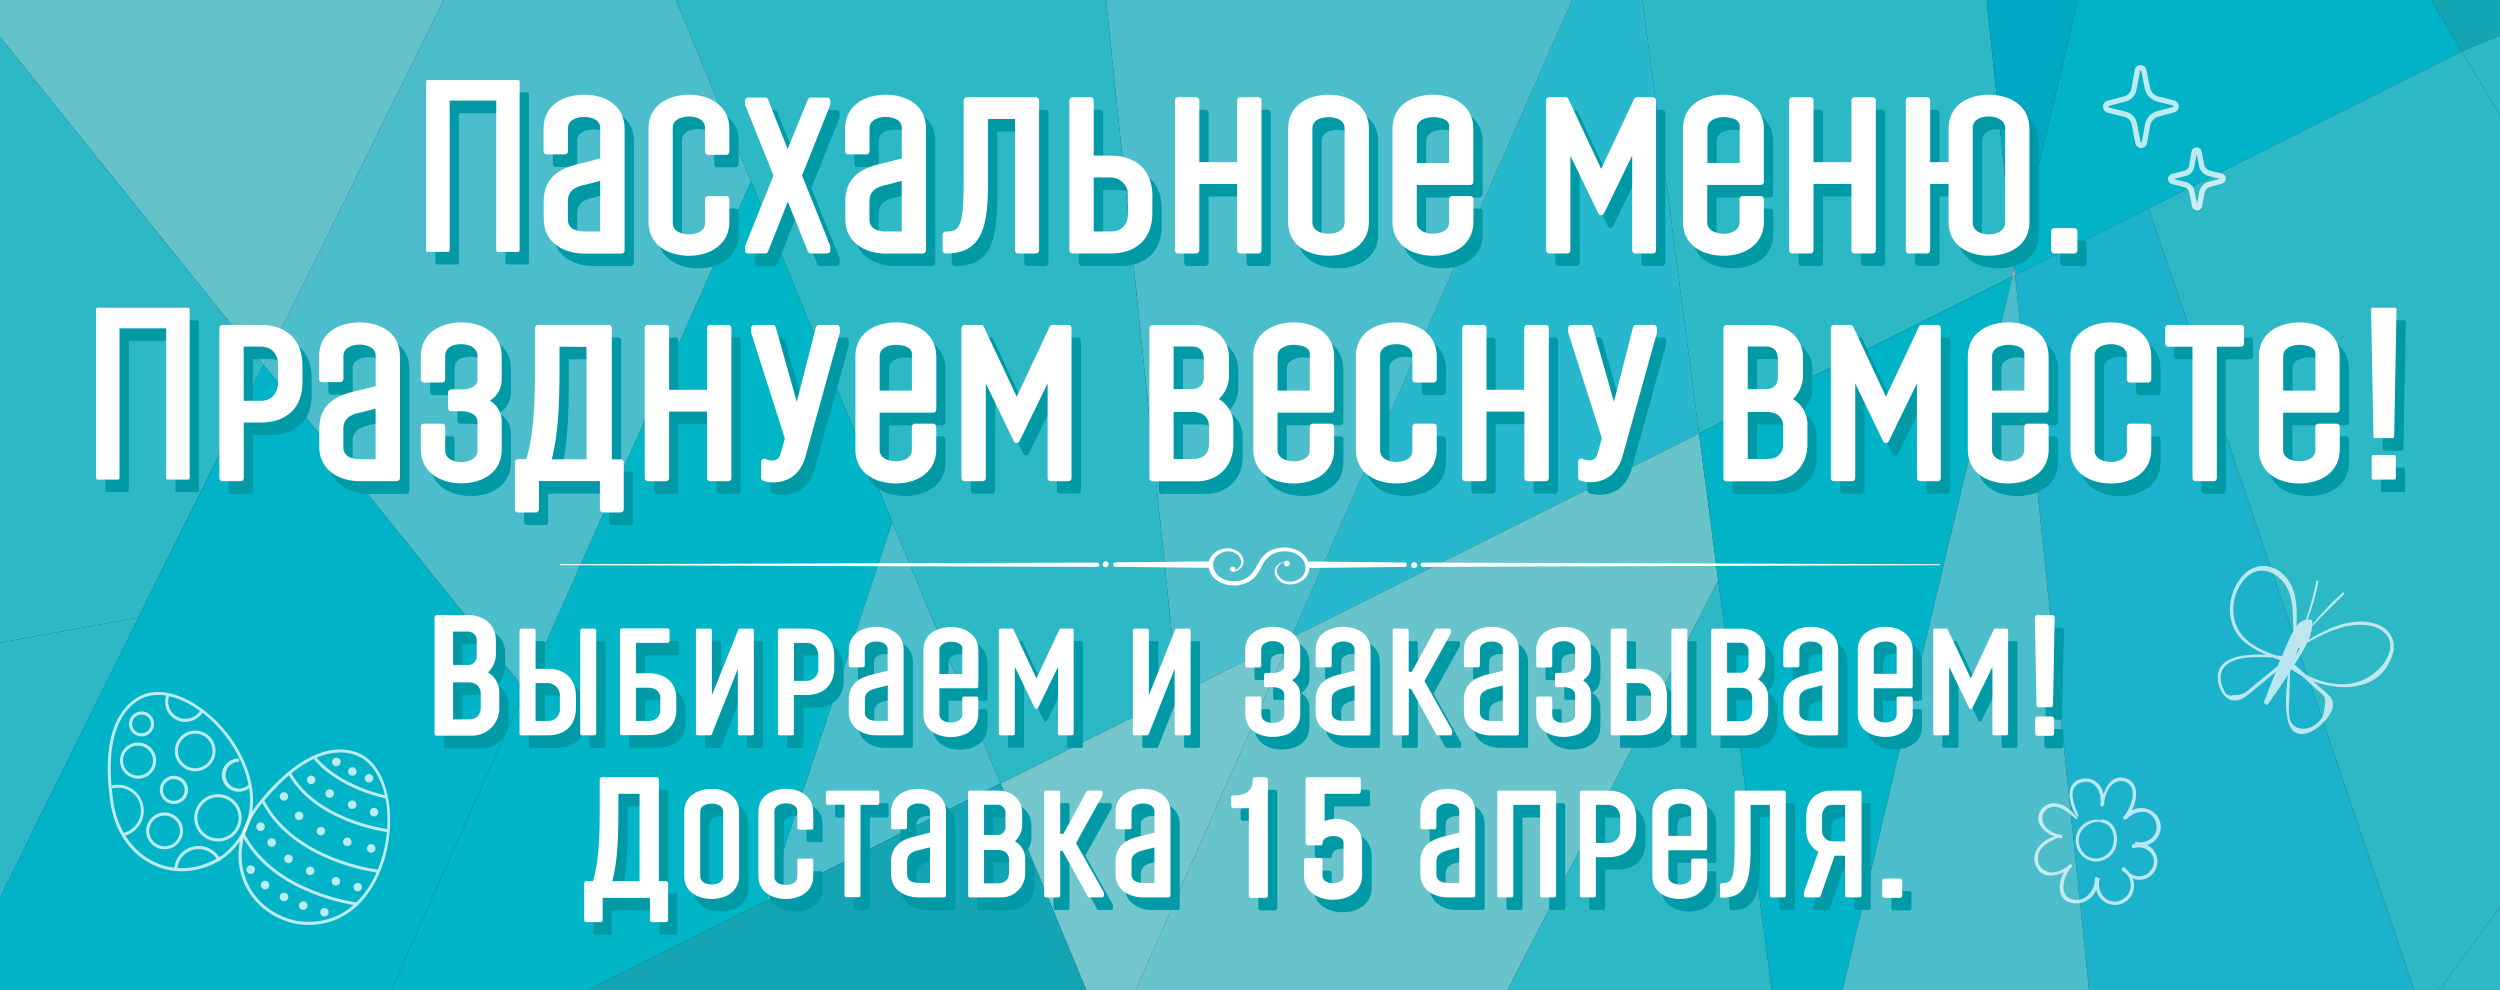
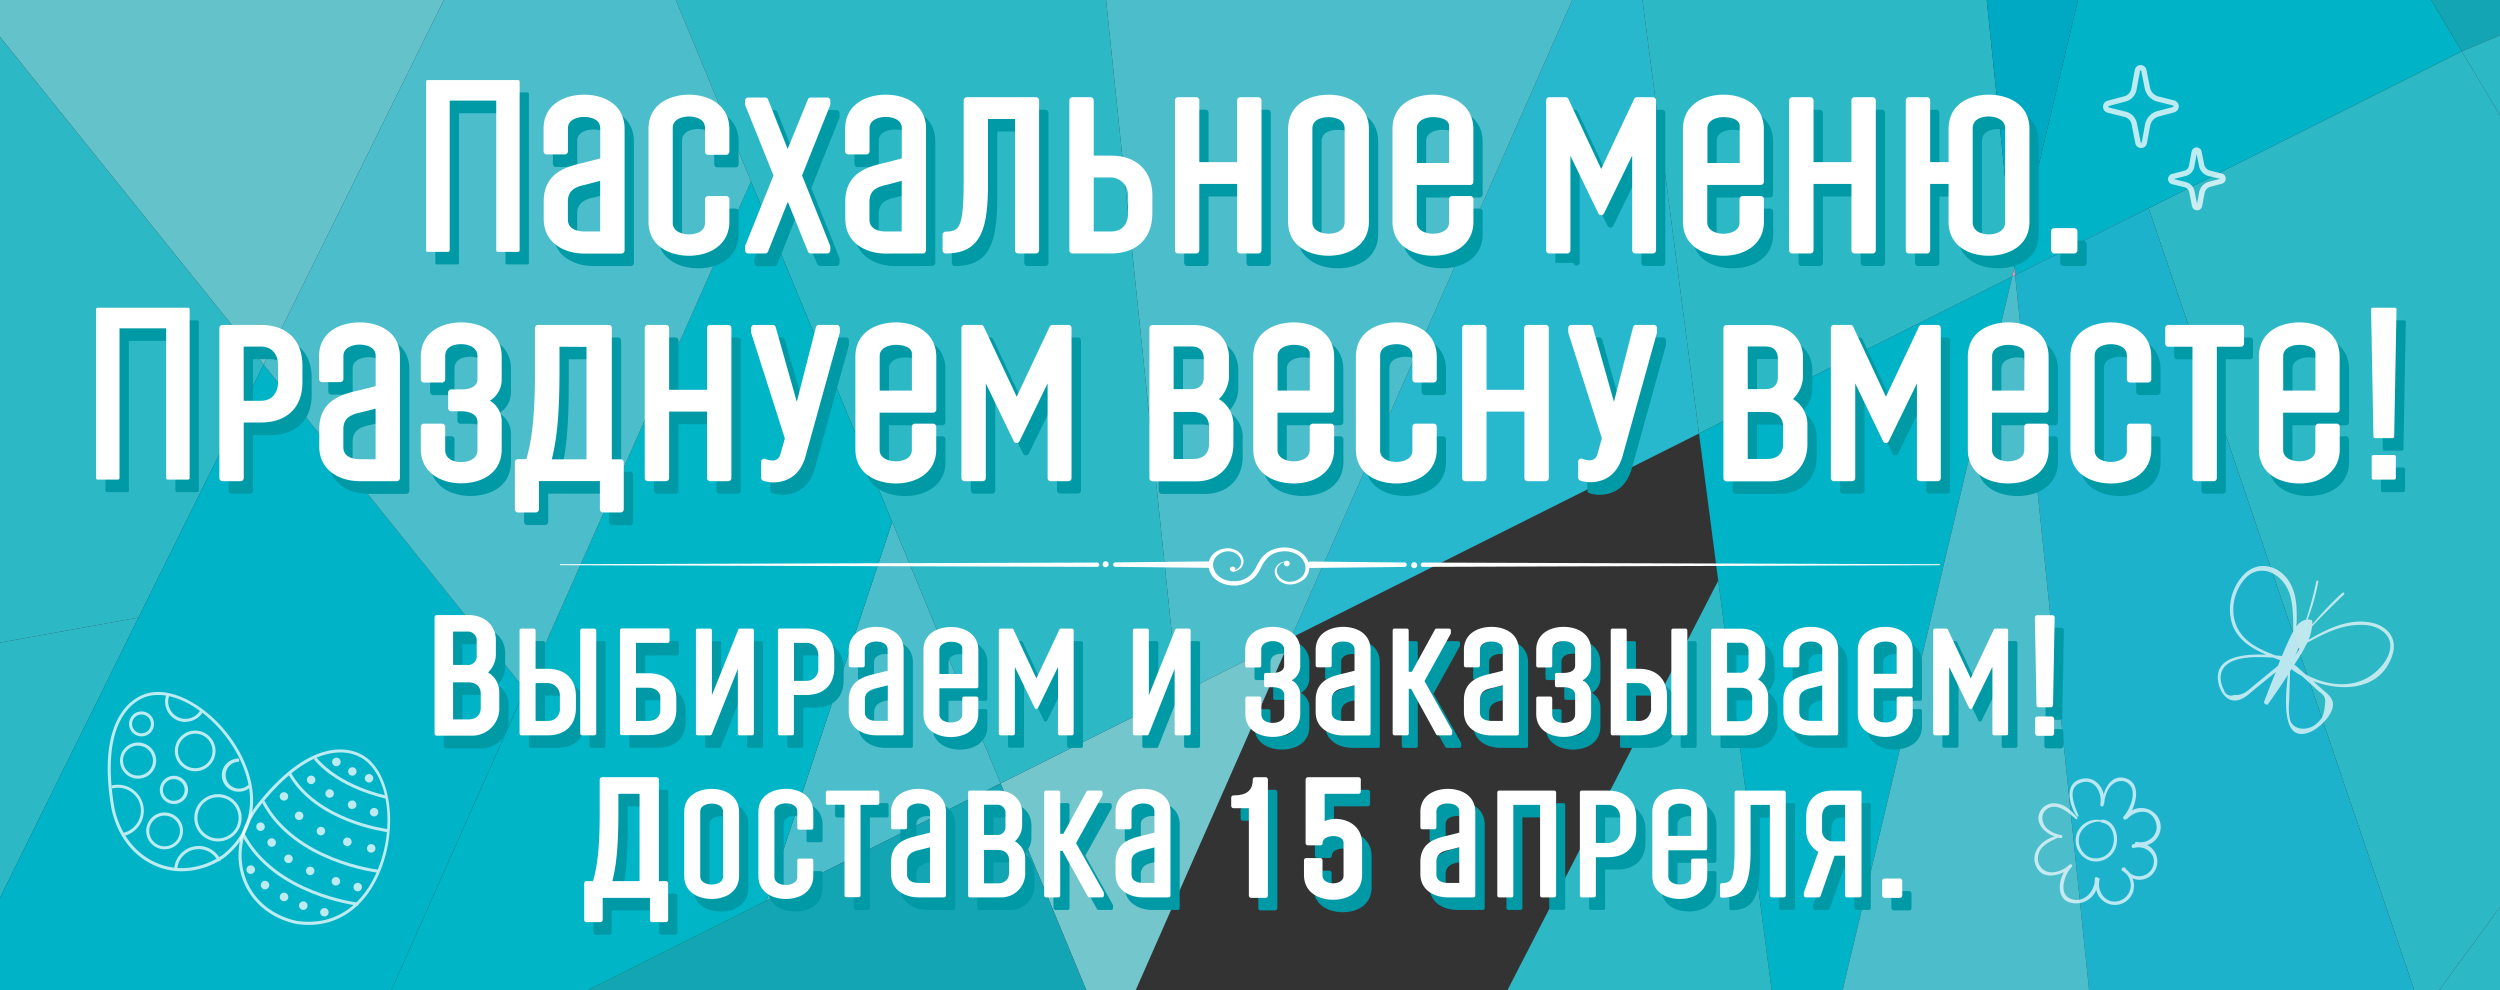
<svg xmlns="http://www.w3.org/2000/svg" viewBox="0 0 691.21 273.71">
  <rect x="0" y="0" width="691.21" height="273.71" fill="#333333" stroke="none" />
  <defs>
    <style>.a{fill:none;}.b{fill:#13a5b3;}.c{fill:#28b8ce;}.d{fill:#4cbdca;}.e{fill:#74c6cd;}.f{fill:#2db8c5;}.g{fill:#00b3c7;}.h{fill:#ff8cb4;}.i{fill:#00a9c3;}.j{fill:#68c3cb;}.k{fill:#1cb2cc;}.l{fill:#00b5c6;}.m{fill:#64c2cb;}.n,.q{opacity:0.74;}.o{fill:#fff;}.p,.q{fill:#f1f9fd;}.r{fill:#0099a6;}</style>
  </defs>
  <polygon class="a" points="145.16 190.64 107.64 275.06 107.64 275.06 207.63 50.13 145.16 190.64" />
  <polygon class="b" points="693.85 8.67 693.85 -1.35 671.38 -1.35 680.65 14.2 693.85 8.67" />
  <polygon class="c" points="469.75 119.85 453.94 -1.35 435.29 -1.35 356.94 176.37 469.75 119.85" />
  <polygon class="d" points="211.94 249.01 276.65 216.59 246.68 144.32 211.94 249.01" />
  <polygon class="d" points="356.94 176.37 435.29 -1.35 305.67 -1.35 325.74 192 356.94 176.37" />
  <polygon class="e" points="325.74 192 326.53 199.65 325.74 192 276.65 216.59 300.89 275.06 313.43 275.06 356.94 176.37 325.74 192" />
  <polygon class="f" points="556.35 76.47 556.94 74 549.15 -1.35 453.94 -1.35 469.75 119.85 556.35 76.47" />
  <polygon class="f" points="213.56 36.8 207.63 50.13 246.68 144.32 254.01 122.23 246.68 144.32 276.65 216.59 325.74 192 305.67 -1.35 186.29 -1.35 207.63 50.13 213.56 36.8" />
  <polygon class="f" points="680.65 14.2 594.07 57.57 667.95 275.06 673.41 275.06 693.85 247.21 693.85 36.34 680.65 14.2" />
  <polygon class="g" points="557.15 76.07 594.07 57.57 590.65 47.48 594.07 57.57 680.65 14.2 671.38 -1.35 574.85 -1.35 556.94 74 557.15 76.07" />
  <polygon class="h" points="556.35 76.47 557.15 76.07 556.94 74 556.35 76.47" />
  <polygon class="f" points="693.85 36.34 693.85 8.67 680.65 14.2 693.85 36.34" />
  <polygon class="i" points="574.85 -1.35 549.15 -1.35 556.94 74 574.85 -1.35" />
-   <polygon class="j" points="469.75 119.85 356.94 176.37 313.43 275.06 416.12 275.06 475.06 160.54 469.75 119.85" />
  <polygon class="k" points="557.15 76.07 577.73 275.06 667.95 275.06 594.07 57.57 557.15 76.07" />
  <polygon class="g" points="469.75 119.85 475.06 160.54 476.91 156.94 475.06 160.54 489.99 275.06 509.14 275.06 556.35 76.47 469.75 119.85" />
  <polygon class="f" points="416.12 275.06 489.99 275.06 475.06 160.54 416.12 275.06" />
  <polygon class="d" points="556.35 76.47 509.14 275.06 577.73 275.06 557.15 76.07 556.35 76.47" />
  <polygon class="f" points="693.85 275.06 693.85 247.21 673.41 275.06 693.85 275.06" />
  <polygon class="f" points="-2.64 178.15 -2.64 253.54 38.3 170.74 -2.64 178.15" />
  <polygon class="b" points="211.94 249.01 159.94 275.06 300.89 275.06 276.65 216.59 211.94 249.01" />
  <polygon class="l" points="246.68 144.32 207.63 50.13 107.64 275.06 159.94 275.06 211.94 249.01 246.68 144.32" />
  <polygon class="m" points="123.39 -1.35 -2.64 -1.35 -2.64 6.92 72.89 100.8 123.39 -1.35" />
  <polygon class="f" points="72.89 100.8 -2.64 6.92 -2.64 178.15 38.3 170.74 72.89 100.8" />
  <polygon class="g" points="72.89 100.8 38.3 170.74 -2.64 253.54 -2.64 275.06 107.64 275.06 145.16 190.64 72.89 100.8" />
  <polygon class="d" points="145.16 190.64 207.63 50.13 186.29 -1.35 123.39 -1.35 72.89 100.8 145.16 190.64" />
  <g class="n">
    <path class="o" d="M81.77,255.43c-7-1.57-12.3-6-14.6-12.12C64.71,236.76,66,229.36,70.64,223h0c15.8-20.25,26.79-15.93,29.78-14.12,8.57,5.17,10,23.14,2.95,35.6-4.19,7.34-10.5,11.24-18,11.24A23,23,0,0,1,81.77,255.43ZM71.33,223.51c-4.49,6.12-5.71,13.23-3.36,19.5,2.2,5.86,7.29,10.09,14,11.58,8.71,1.34,16.07-2.41,20.71-10.54,6.91-12.11,5.57-29.49-2.64-34.45a11.49,11.49,0,0,0-5.94-1.55C88.94,208.05,81.14,210.94,71.33,223.51Z" />
    <path class="o" d="M106.73,220.81l.17-.84c-.13,0-12.81-2.57-19.44-10.57l-.66.55C93.63,218.19,106.6,220.78,106.73,220.81Z" />
    <path class="o" d="M107.22,230.08l.1-.84c-.2,0-19.63-2.44-27-15.81l-.74.41C87.16,227.6,107,230.06,107.22,230.08Z" />
    <path class="o" d="M104.5,241.29l.1-.85c-.23,0-22.9-2.69-31.47-19.05l-.75.39C81.16,238.55,104.27,241.27,104.5,241.29Z" />
    <path class="o" d="M99,250.41l.09-.85c-.23,0-22.89-2.69-31.46-19.06l-.76.4C75.63,247.67,98.74,250.38,99,250.41Z" />
    <path class="o" d="M102.4,224a1.17,1.17,0,1,0,1.59-.47A1.17,1.17,0,0,0,102.4,224Z" />
    <circle class="o" cx="97.35" cy="222.5" r="1.18" transform="translate(-58.98 36.64) rotate(-16.44)" />
    <path class="o" d="M90.11,218.84a1.17,1.17,0,0,0,.47,1.59,1.17,1.17,0,1,0,1.12-2.06A1.17,1.17,0,0,0,90.11,218.84Z" />
    <path class="o" d="M96.39,212.74a1.17,1.17,0,1,0,1.59-.47A1.18,1.18,0,0,0,96.39,212.74Z" />
    <path class="o" d="M101,214.62a1.17,1.17,0,1,0,1.59-.47A1.18,1.18,0,0,0,101,214.62Z" />
    <path class="o" d="M91.93,210.18A1.18,1.18,0,0,0,94,211.3a1.18,1.18,0,1,0-2.07-1.12Z" />
    <path class="o" d="M87.7,229.23a1.17,1.17,0,1,0,1.59-.47A1.17,1.17,0,0,0,87.7,229.23Z" />
    <path class="o" d="M81.66,225a1.18,1.18,0,1,0,1.6-.47A1.18,1.18,0,0,0,81.66,225Z" />
    <path class="o" d="M77.48,219.64a1.17,1.17,0,1,0,1.59-.47A1.17,1.17,0,0,0,77.48,219.64Z" />
    <path class="o" d="M101.6,234a1.18,1.18,0,1,0,1.6-.47A1.17,1.17,0,0,0,101.6,234Z" />
    <path class="o" d="M95,232.19a1.18,1.18,0,1,0,1.6-.47A1.18,1.18,0,0,0,95,232.19Z" />
    <path class="o" d="M77.5,247.43a1.18,1.18,0,1,0,1.6-.47A1.18,1.18,0,0,0,77.5,247.43Z" />
    <path class="o" d="M72.24,244.15a1.18,1.18,0,1,0,1.6-.47A1.17,1.17,0,0,0,72.24,244.15Z" />
    <path class="o" d="M68.29,239.88a1.18,1.18,0,1,0,1.6-.47A1.18,1.18,0,0,0,68.29,239.88Z" />
    <path class="o" d="M88.66,251.67a1.17,1.17,0,1,0,1.59-.47A1.18,1.18,0,0,0,88.66,251.67Z" />
    <path class="o" d="M82.82,249.83a1.18,1.18,0,1,0,1.6-.47A1.18,1.18,0,0,0,82.82,249.83Z" />
    <path class="o" d="M84.74,240.23a1.17,1.17,0,1,0,1.59-.47A1.18,1.18,0,0,0,84.74,240.23Z" />
    <path class="o" d="M78.73,236.89a1.18,1.18,0,1,0,1.6-.47A1.18,1.18,0,0,0,78.73,236.89Z" />
    <path class="o" d="M74.07,232.38a1.18,1.18,0,0,0,.47,1.6,1.18,1.18,0,1,0-.47-1.6Z" />
    <path class="o" d="M71,228a1.18,1.18,0,1,0,1.6-.47A1.18,1.18,0,0,0,71,228Z" />
    <path class="o" d="M97.88,244.71a1.17,1.17,0,1,0,1.59-.47A1.17,1.17,0,0,0,97.88,244.71Z" />
    <path class="o" d="M91.84,243.11a1.17,1.17,0,1,0,1.59-.47A1.18,1.18,0,0,0,91.84,243.11Z" />
    <path class="o" d="M85,215.06a1.17,1.17,0,1,0,1.59-.47A1.17,1.17,0,0,0,85,215.06Z" />
  </g>
  <g class="n">
    <path class="o" d="M43.34,239.54c-6.48-2.63-11.07-8.57-12.59-16.31h0c-4.2-25.34,6.41-30.5,9.77-31.48,9.61-2.8,23.84,8.27,28.19,21.94,3,9.28.64,17.56-6.56,23.32a20.84,20.84,0,0,1-11.86,3.89A18.51,18.51,0,0,1,43.34,239.54Zm-2.59-47c-3.19.93-13.25,5.87-9.17,30.51,1.47,7.45,5.87,13.16,12.08,15.68,5.8,2.35,12.36,1.45,18-2.43,6.88-5.51,9.11-13.46,6.26-22.39C64.1,202,52.71,192.15,43.76,192.15A10.73,10.73,0,0,0,40.75,192.56Z" />
    <path class="o" d="M33.18,210.29a5,5,0,1,1,5,5A5,5,0,0,1,33.18,210.29Zm.85,0a4.13,4.13,0,1,0,4.13-4.12A4.13,4.13,0,0,0,34,210.29Z" />
    <path class="o" d="M48.11,240.69H49a5.93,5.93,0,0,1,11.3-2.5l.78-.36a6.78,6.78,0,0,0-12.93,2.86Z" />
    <path class="o" d="M40.42,229.74a5.09,5.09,0,1,1,5.08,5.08A5.09,5.09,0,0,1,40.42,229.74Zm.85,0a4.24,4.24,0,1,0,4.23-4.23A4.24,4.24,0,0,0,41.27,229.74Z" />
    <path class="o" d="M53.73,226.11a6.54,6.54,0,1,1,6.54,6.54A6.55,6.55,0,0,1,53.73,226.11Zm.85,0a5.69,5.69,0,1,0,5.69-5.68A5.69,5.69,0,0,0,54.58,226.11Z" />
    <path class="o" d="M34.09,231.17a7.18,7.18,0,0,0-1.5-14.2,7.36,7.36,0,0,0-1.81.23L31,218a6.47,6.47,0,0,1,1.59-.2,6.32,6.32,0,0,1,1.32,12.51Z" />
    <path class="o" d="M44.19,218.41a3.9,3.9,0,1,1,3.9,3.89A3.9,3.9,0,0,1,44.19,218.41Zm.86,0a3,3,0,1,0,3-3A3,3,0,0,0,45.05,218.41Z" />
    <path class="o" d="M66.11,218.88a4.54,4.54,0,0,0,3.23-1.33l-.61-.61a3.71,3.71,0,1,1-2.62-6.33v-.86a4.57,4.57,0,1,0,0,9.13Z" />
    <path class="o" d="M35.68,200.15a3.45,3.45,0,1,1,3.45,3.45A3.46,3.46,0,0,1,35.68,200.15Zm.85,0a2.6,2.6,0,1,0,2.6-2.6A2.61,2.61,0,0,0,36.53,200.15Z" />
    <path class="o" d="M48.35,207.62A5.62,5.62,0,1,1,54,213.24,5.62,5.62,0,0,1,48.35,207.62Zm.85,0A4.77,4.77,0,1,0,54,202.85,4.78,4.78,0,0,0,49.2,207.62Z" />
    <path class="o" d="M51.27,199.58a5.66,5.66,0,0,0,4.88-2.81l-.74-.43A4.77,4.77,0,0,1,46.5,194a4.72,4.72,0,0,1,.38-1.86l-.79-.33a5.63,5.63,0,0,0,5.18,7.81Z" />
  </g>
  <g class="n">
    <path class="o" d="M592,40.93a1.63,1.63,0,0,1-1.62-1.34l-1-5.07a2.68,2.68,0,0,0-1.86-2.16l-4.76-1.19h0a1.68,1.68,0,0,1-1.3-1.65,1.7,1.7,0,0,1,1.28-1.68l4.75-1.26a2.67,2.67,0,0,0,1.81-2.17l.94-5.1A1.62,1.62,0,0,1,591.84,18h0a1.62,1.62,0,0,1,1.62,1.33l.94,4.68a3.29,3.29,0,0,0,2.28,2.64l4.42,1.1a1.72,1.72,0,0,1,0,3.33l-4.39,1.17a3.3,3.3,0,0,0-2.25,2.68l-.86,4.69A1.64,1.64,0,0,1,592,40.93Zm-8.9-11.21,4.76,1.18a4.2,4.2,0,0,1,3,3.33l1,5.07s0,.13.15.13.15-.09.16-.13l.86-4.69a4.8,4.8,0,0,1,3.33-3.86l4.4-1.17a.2.2,0,0,0,.16-.21.2.2,0,0,0-.16-.22l-4.42-1.09a4.8,4.8,0,0,1-3.39-3.81L592,19.58s0-.13-.15-.13h0a.15.15,0,0,0-.16.13l-.94,5.1a4.15,4.15,0,0,1-2.9,3.35l-4.75,1.26a.2.2,0,0,0-.16.22.2.2,0,0,0,.16.21Z" />
  </g>
  <g class="n">
    <path class="o" d="M607.44,58.13A1.41,1.41,0,0,1,606.05,57l-.75-3.75a1.81,1.81,0,0,0-1.23-1.45l-3.52-.87a1.45,1.45,0,0,1-1.11-1.41,1.44,1.44,0,0,1,1.09-1.43l3.52-.93a1.78,1.78,0,0,0,1.19-1.46l.7-3.77a1.41,1.41,0,0,1,1.38-1.17h0a1.42,1.42,0,0,1,1.4,1.15l.69,3.45A2.25,2.25,0,0,0,611,47.16l3.26.81a1.44,1.44,0,0,1,1.12,1.41,1.46,1.46,0,0,1-1.09,1.43l-3.25.86a2.24,2.24,0,0,0-1.52,1.83L608.84,57a1.39,1.39,0,0,1-1.38,1.16ZM601,49.49l3.39.85A3.27,3.27,0,0,1,606.77,53l.67,3.34.57-3.06a3.74,3.74,0,0,1,2.6-3l3.25-.86-3.26-.75a3.71,3.71,0,0,1-2.65-3l-.61-3.06L606.72,46a3.27,3.27,0,0,1-2.29,2.63Z" />
  </g>
  <path class="o" d="M355.37,155.34a3,3,0,0,0-1.78,1,2.24,2.24,0,0,0-.55,1.72,2.58,2.58,0,0,0,.28.88,3,3,0,0,0,.57.77,3.7,3.7,0,0,0,1.76,1,4.27,4.27,0,0,0,2.07,0,4.67,4.67,0,0,0,1.83-.89,3.53,3.53,0,0,0,1.37-3.24,4.63,4.63,0,0,0-.65-1.72,5,5,0,0,0-1.35-1.36,6.76,6.76,0,0,0-4-1.07,7.55,7.55,0,0,0-2.07.36,6.45,6.45,0,0,0-1.79.92,8.57,8.57,0,0,0-2.35,3.13,16.9,16.9,0,0,1-1.08,1.84,6.78,6.78,0,0,1-1.63,1.67l-.49.35-.55.29-.27.15-.29.11-.59.23-.61.17-.31.08-.32.05-.63.09-.64,0H341l-.32,0-.64-.05a10.24,10.24,0,0,1-1.25-.25,7.19,7.19,0,0,1-2.26-1.05l-.49-.37c-.16-.12-.28-.28-.43-.41a6.42,6.42,0,0,1-.72-.93c-.1-.16-.17-.33-.26-.5a3.27,3.27,0,0,1-.22-.51,6.54,6.54,0,0,1-.26-1.08,4.39,4.39,0,0,1,1.83-4,5.67,5.67,0,0,1,2.27-1,6.14,6.14,0,0,1,1.29-.14,5.51,5.51,0,0,1,1.29.19,4.4,4.4,0,0,1,2.1,1.26,3.65,3.65,0,0,1,.63,1,3.52,3.52,0,0,1,.27,1.06,2.71,2.71,0,0,1-.78,2,3.57,3.57,0,0,1-2.13,1,.16.16,0,0,1-.19-.12.15.15,0,0,1,.13-.16,3.11,3.11,0,0,0,1.77-1,2.2,2.2,0,0,0,.52-1.71,2.88,2.88,0,0,0-.29-.87,3.1,3.1,0,0,0-.57-.75,3.88,3.88,0,0,0-1.73-.93,4.23,4.23,0,0,0-2,0,4.72,4.72,0,0,0-1.78.88,3.66,3.66,0,0,0-1.12,1.46,3.19,3.19,0,0,0-.23,1.72,5.64,5.64,0,0,0,.24.87,2.26,2.26,0,0,0,.19.42c.08.13.13.27.22.4a4.43,4.43,0,0,0,.59.72c.12.11.22.23.35.33l.39.29a5.65,5.65,0,0,0,1.83.83,6.82,6.82,0,0,0,1,.2c.17,0,.35,0,.52,0l.27,0h.26l.53,0,.51-.08.26,0,.25-.06.51-.13.47-.19.24-.09.22-.12.45-.24.4-.28a8.09,8.09,0,0,0,2.37-3.1,17.17,17.17,0,0,1,1.1-1.84,7.47,7.47,0,0,1,1.62-1.66,8,8,0,0,1,2.2-1.1,8.84,8.84,0,0,1,2.5-.41,8.1,8.1,0,0,1,4.74,1.36,5.9,5.9,0,0,1,1.61,1.7,5.39,5.39,0,0,1,.72,2.07,4.3,4.3,0,0,1-1.8,3.94,5.83,5.83,0,0,1-2.23,1,5.32,5.32,0,0,1-2.54,0,4.52,4.52,0,0,1-2.07-1.23,3.77,3.77,0,0,1-.62-.93,3.22,3.22,0,0,1-.29-1,2.63,2.63,0,0,1,.76-2,3.55,3.55,0,0,1,2.11-1.05.17.17,0,0,1,.2.13A.16.16,0,0,1,355.37,155.34Z" />
  <path class="o" d="M334.28,157l-25.82-.28a.67.67,0,0,1-.71-.62.68.68,0,0,1,.71-.61l25.82-.27a.9.9,0,1,1,0,1.78Z" />
  <path class="o" d="M303.22,156.73,155,156.27a.14.14,0,1,1,0-.27l148.24-.46a.67.67,0,0,1,.71.59.65.65,0,0,1-.68.6Z" />
  <path class="o" d="M304.89,156.14a.82.82,0,1,1,.81.69A.76.76,0,0,1,304.89,156.14Z" />
  <ellipse class="o" cx="340.8" cy="157.32" rx="0.78" ry="0.67" />
  <path class="o" d="M362.42,155.25l25.82.27a.62.62,0,1,1,0,1.23l-25.82.28a1,1,0,0,1-1.06-.88,1,1,0,0,1,1-.9Z" />
  <path class="o" d="M393.48,155.54l142.76.46a.15.15,0,0,1,.15.14.14.14,0,0,1-.15.13l-142.76.46a.6.6,0,1,1,0-1.19Z" />
  <path class="o" d="M391.81,156.14a.82.82,0,1,1-.81-.69A.76.76,0,0,1,391.81,156.14Z" />
  <path class="o" d="M356.57,155.7a.79.79,0,1,1-.78-.67A.73.73,0,0,1,356.57,155.7Z" />
  <g class="n">
    <path class="p" d="M585.19,233.45A5.81,5.81,0,0,1,578,238a5.91,5.91,0,0,1-3.81-7.48,5.85,5.85,0,0,1,6.73-3.75.35.35,0,0,1,.33-.18C584.53,226.84,585.79,230.63,585.19,233.45Zm-4.05-6a.35.35,0,0,1-.28-.25,5.88,5.88,0,0,0-5.59,2.92,5.15,5.15,0,0,0,2.09,6.72,4.89,4.89,0,0,0,6.89-3.31C584.88,231.06,584,227.9,581.14,227.45Z" />
    <path class="p" d="M593.66,233.64a5.25,5.25,0,0,0,3.32-7.08,5.45,5.45,0,0,0-7.52-2.51c1.47-3.1,2-7.43-1.43-8.75s-5.59,1.43-6.39,4.35c-.59-2.68-2.77-4.9-5.88-4.34-5.23.94-3.7,7.33-1.56,10.37.15.22.57.1.46-.19-1-2.64-3.44-7.67.71-9.1,3.78-1.31,5.91,2.82,5.34,6-.1.59.77.85.91.25,0-.08,0-.16,0-.25a.3.3,0,0,0,.17-.23,9,9,0,0,1,1.42-4.39c1-1.4,3.06-2.39,4.75-1.47,3.39,1.84,1,7.44-.8,9.44-.44.49.28,1.22.72.73l.05-.06a.25.25,0,0,0,.25-.07c2.26-2.26,6.18-3,7.73.6,1.47,3.39-1.64,6.54-5.08,5.84a.49.49,0,0,0-.59.52c-.18.05-.36.09-.53.15-.59.22-.37,1.14.26,1,3.27-.91,6.62,1.85,5.22,5.29a4.08,4.08,0,0,1-6.33,1.63,5.5,5.5,0,0,0-1-1,4.1,4.1,0,0,1-.26-.41.3.3,0,0,0-.49-.07.49.49,0,0,0-.31.9,4.53,4.53,0,0,1-.49,8.15c-3.77,1.47-6.76-2.23-5.79-5.8a.32.32,0,0,0-.42-.35c-.21-.42-1-.37-.93.19.16,3.54-3.32,7.18-7,5.35-3.12-1.55-1.22-6.82.64-8.63,0,0,0,0,0,0h0c.44-.39-.2-1-.64-.64a7.4,7.4,0,0,1-4.71,2.12,3.78,3.78,0,0,1-4-4.05c.25-3.22,3.07-4.34,5.57-5.54a6.85,6.85,0,0,0,.74.14c.5.06.61-.78.12-.88a7.24,7.24,0,0,1-4.14-2c-1.24-1.38-1.57-3.72,0-5,2.72-2.26,6.16.81,8.15,2.56a.28.28,0,0,0,.4-.4c-1.49-1.74-3.22-3.53-5.6-3.85a4.44,4.44,0,0,0-4.36,1.72c-2.14,3.29.66,6.26,3.7,7.41-3.41.9-6.58,4.16-5.25,7.83s5,3.38,7.88,2c-1.59,2.67-1.82,6.85,1,8.17a6,6,0,0,0,7.92-3.28,5.27,5.27,0,1,0,10-3.16,4.88,4.88,0,0,0,6.47-2.66A5.06,5.06,0,0,0,593.66,233.64Z" />
  </g>
  <path class="q" d="M661.43,181.19c-3.14,9.55-13.69,10.27-21.87,7.12l2.19,2c1.16,1,2.85,2.17,3.21,3.8.66,3.06-3.48,7-5.9,8.13-8.51,3.91-7.19-9.44-6.5-15.61-1.78,2.73-3.6,5.44-5.52,8.07a.38.38,0,0,1-.65-.06A.49.49,0,0,1,626,194c1-2.71,2.12-5.46,3.22-8.2l-5.64,4.61c-1.47,1.2-3.08,2.87-5,3.22-2.95.53-4.72-2.31-5.23-4.89-1.4-7.21,6.93-8,13.25-7.72-4-1.7-7.86-4.06-9.41-8.37a13.92,13.92,0,0,1,3.56-14.15c3.31-3,7.89-2.52,10.92.68,3.51,3.71,3.48,9.05,3.26,14.07a4.09,4.09,0,0,1,2.65-1.91,91.6,91.6,0,0,0,2.85-10.64c.07-.37.61-.21.55.15A57.17,57.17,0,0,1,638,171.28a4.49,4.49,0,0,1,.88.06.6.6,0,0,1,.44.58c0,.27,0,.53-.05.79a86,86,0,0,1,8.37-8.81c.3-.27.75.17.45.46-3,2.9-6,5.81-8.86,8.88a14.69,14.69,0,0,1-.94,3.66c5.18-3.08,11.21-6,17.31-4.76C660.14,173.08,663,176.54,661.43,181.19Zm-27,.32c.27-.42.55-.84.81-1.26.14-.24.34-.54.58-.88a.48.48,0,0,1-.32-.29C635.2,179.9,634.85,180.71,634.47,181.51Zm-4,1h-.07l-1.89-.69c-5.51-.33-14.09-.55-14.51,5.33a7.11,7.11,0,0,0,.93,3.6,2,2,0,0,0,2.79,1.39c2.64.19,3.75-1.2,5.69-2.78l6.43-5.26Zm.48-1.11c.88-2.1,1.78-4.18,2.77-6.19.12-.24.24-.48.37-.72,0-3.26,0-6.58-.8-9.68-1.73-6.36-9-10.07-13.4-3.73-3.18,4.55-3.35,11,.59,15.13,2.27,2.41,5.57,3.83,8.68,5C629.86,181.26,630.46,181.33,631,181.39Zm5.49,5.48a20,20,0,0,1-2.85-1.87c-.13.21-.27.41-.4.61q-.09,4.13-.23,8.25a17.83,17.83,0,0,0,.18,4.95c.84,3.24,5.06,3.32,7.34,1.3,1.73-1.54,2-2.29,2.31-4.7.4-3.11-.13-2.92-2.25-4.83Zm20.15-13.51c-2.2-.86-5.29-.67-7.5-.25-4,.75-7.62,2.69-11.17,4.59a34.34,34.34,0,0,1-2.5,4.46l-1.1,1.71a.44.44,0,0,1,.41.12l2.71,2.44c6.59,3.54,14.8,4.29,20.49-1.65C661.18,181.42,663,175.87,656.63,173.36Z" />
  <path class="r" d="M137.48,189.39a6.9,6.9,0,0,0,2.18-4.94v-3.94c0-4.09-3.12-6.95-7.58-6.95h-8.74a.63.63,0,0,0-.63.63v32.09a.63.63,0,0,0,.63.63h9.41A7.53,7.53,0,0,0,140.6,199v-4A6.22,6.22,0,0,0,137.48,189.39Zm-9.65,2.73H132c2.19,0,3.5,1.19,3.5,3.18v3.9c0,.74-.26,3.17-3.5,3.17h-4.16Zm6.54-7.35a2.4,2.4,0,0,1-2.69,2.55h-3.85v-9.23h3.85a2.46,2.46,0,0,1,2.69,2.73Z" />
  <path class="r" d="M154,188.37h-3.32V177.76a.5.5,0,0,0-.5-.5h-3.43a.51.51,0,0,0-.5.5v28.52a.51.51,0,0,0,.5.5H154c4.9,0,7.83-2.83,7.83-7.55V196C161.79,191.21,158.86,188.37,154,188.37Zm-3.32,3.95H154a3.48,3.48,0,0,1,3.41,3.24v3.67a3.25,3.25,0,0,1-3.41,3.56h-3.32Z" />
  <rect class="r" x="162.98" y="177.26" width="4.43" height="29.51" rx="0.5" />
  <path class="r" d="M181.73,189.61H178.4v-8.4h8.78a.5.5,0,0,0,.5-.5v-3a.5.5,0,0,0-.5-.5h-12.7a.5.5,0,0,0-.5.5v28.52a.5.5,0,0,0,.5.5h7.25c4.9,0,7.82-2.65,7.82-7.07v-3.07C189.55,192.24,186.63,189.61,181.73,189.61Zm-3.33,4h3.33c2.21,0,3.4,1.35,3.4,2.61v3.51c0,1.49-.9,3.08-3.4,3.08H178.4Z" />
  <path class="r" d="M210.44,177.26h-3.3a.51.51,0,0,0-.47.32l-7.28,18.11V177.76a.5.5,0,0,0-.5-.5h-3.42a.5.5,0,0,0-.5.5v28.52a.5.5,0,0,0,.5.5h3.42a.51.51,0,0,0,.47-.32l7.16-18.07v17.89a.5.5,0,0,0,.5.5h3.42a.5.5,0,0,0,.5-.5V177.76A.5.5,0,0,0,210.44,177.26Z" />
  <path class="r" d="M218.17,206.78h3.43a.51.51,0,0,0,.5-.5V195.63h3.32c4.9,0,7.83-2.81,7.83-7.51v-3.31c0-4.73-2.93-7.55-7.83-7.55h-7.25a.51.51,0,0,0-.5.5v28.52A.51.51,0,0,0,218.17,206.78Zm10.65-18.66a3.3,3.3,0,0,1-3.4,3.6H222.1V181.21h3.32c2.51,0,3.4,1.86,3.4,3.6Z" />
  <path class="r" d="M244.9,206.78h7a.51.51,0,0,0,.5-.5v-23.1c0-4.72-4.07-6.4-7.55-6.4s-7.63,1.68-7.63,6.4v4.26a.5.5,0,0,0,.5.5h3.42a.5.5,0,0,0,.5-.5v-4.38c0-1.77,2-2.25,3.21-2.25.32,0,3.12.06,3.12,2.25v5.82l-3.24.82c-3,.7-7.51,1.76-7.51,7.26v3.34C237.27,204.78,241.1,206.78,244.9,206.78Zm3.12-4H244.9c-1,0-3.21-.23-3.21-2.37V197c0-2.29,1.67-2.93,3.33-3.26l3-.76Z" />
  <path class="r" d="M273,200.82v-4.26a.5.5,0,0,0-.5-.5h-3.42a.5.5,0,0,0-.5.5v4.38c0,2.22-2.81,2.29-3.13,2.29-1.19,0-3.2-.48-3.2-2.29v-7.19h10.25a.5.5,0,0,0,.5-.5v-10c0-4.45-3.79-6.44-7.55-6.44-3.52,0-7.63,1.69-7.63,6.44v17.6c0,4.72,4.11,6.4,7.63,6.4C269.25,207.22,273,205.24,273,200.82Zm-4.42-11h-6.33V183.1c0-1.78,2-2.25,3.2-2.25.13,0,3.13,0,3.13,1.81Z" />
  <path class="r" d="M295.06,206.28a.51.51,0,0,0,.5.5h3.35a.51.51,0,0,0,.5-.5V177.76a.51.51,0,0,0-.5-.5h-3a.49.49,0,0,0-.45.29L289.07,191l-6.32-13.49a.48.48,0,0,0-.45-.29h-3.1a.5.5,0,0,0-.5.5v28.52a.5.5,0,0,0,.5.5h3.42a.5.5,0,0,0,.5-.5V187.86l5.5,11.35a.51.51,0,0,0,.45.28h0a.5.5,0,0,0,.45-.28l5.54-11.36Z" />
  <path class="r" d="M331.25,177.26H328a.51.51,0,0,0-.47.32l-7.28,18.11V177.76a.5.5,0,0,0-.5-.5h-3.42a.5.5,0,0,0-.5.5v28.52a.5.5,0,0,0,.5.5h3.42a.51.51,0,0,0,.47-.32l7.16-18.07v17.89a.5.5,0,0,0,.5.5h3.42a.5.5,0,0,0,.5-.5V177.76A.5.5,0,0,0,331.25,177.26Z" />
  <path class="r" d="M354.44,176.78c-3.51,0-7.59,1.69-7.59,6.44v4.3a.5.5,0,0,0,.5.5h3.42a.5.5,0,0,0,.5-.5V183.1c0-2.2,2.42-2.37,3.17-2.37,1.17,0,3.16.5,3.16,2.37v4.38c0,1.85-2.21,2.05-3.16,2.05h-1.92a.5.5,0,0,0-.5.5V193a.51.51,0,0,0,.5.5h1.92c.52,0,3.16.1,3.16,2.16v5.3c0,2.34-2.84,2.41-3.16,2.41-.75,0-3.17-.18-3.17-2.41v-4.38a.5.5,0,0,0-.5-.5h-3.42a.5.5,0,0,0-.5.5v4.26c0,4.72,4.08,6.4,7.59,6.4s7.58-1.68,7.58-6.4v-5.18a4.53,4.53,0,0,0-2.31-4.07,4.62,4.62,0,0,0,2.31-4.09v-4.26C362,178.47,357.94,176.78,354.44,176.78Z" />
  <path class="r" d="M374,176.78c-3.52,0-7.63,1.68-7.63,6.4v4.26a.5.5,0,0,0,.5.5h3.43a.5.5,0,0,0,.5-.5v-4.38c0-1.77,2-2.25,3.2-2.25.32,0,3.13.06,3.13,2.25v5.82l-3.24.82c-3,.7-7.52,1.76-7.52,7.26v3.34c0,4.48,3.84,6.48,7.63,6.48H381a.5.5,0,0,0,.5-.5v-23.1C381.5,178.46,377.44,176.78,374,176.78Zm0,26c-1,0-3.2-.23-3.2-2.37V197c0-2.29,1.67-2.93,3.32-3.26l3-.76v9.85Z" />
  <path class="r" d="M400,206.78h3.51a.51.51,0,0,0,.5-.5v-.72a.48.48,0,0,0-.07-.24l-7.59-13.54,7.23-13.06a.42.42,0,0,0,.07-.24v-.72a.51.51,0,0,0-.5-.5h-3.47a.51.51,0,0,0-.44.26l-6.39,11.69H392V177.76a.5.5,0,0,0-.5-.5h-3.43a.51.51,0,0,0-.5.5v28.52a.51.51,0,0,0,.5.5h3.43a.5.5,0,0,0,.5-.5V193.91h.64l6.94,12.61A.51.51,0,0,0,400,206.78Z" />
  <path class="r" d="M422.49,206.28v-23.1c0-4.72-4.07-6.4-7.55-6.4s-7.63,1.68-7.63,6.4v4.26a.5.5,0,0,0,.5.5h3.43a.5.5,0,0,0,.5-.5v-4.38c0-1.77,2-2.25,3.2-2.25.32,0,3.12.06,3.12,2.25v5.82l-3.24.82c-3,.7-7.51,1.76-7.51,7.26v3.34c0,4.48,3.83,6.48,7.63,6.48H422A.5.5,0,0,0,422.49,206.28Zm-7.55-3.49c-1,0-3.2-.23-3.2-2.37V197c0-2.29,1.67-2.93,3.32-3.26l3-.76v9.85Z" />
  <path class="r" d="M442.48,200.82v-5.18a4.53,4.53,0,0,0-2.31-4.07,4.62,4.62,0,0,0,2.31-4.09v-4.26c0-4.75-4.08-6.44-7.58-6.44s-7.59,1.69-7.59,6.44v4.3a.5.5,0,0,0,.5.5h3.42a.5.5,0,0,0,.5-.5V183.1c0-2.2,2.42-2.37,3.17-2.37,1.17,0,3.16.5,3.16,2.37v4.38c0,1.85-2.21,2.05-3.16,2.05H433a.5.5,0,0,0-.5.5V193a.51.51,0,0,0,.5.5h1.92c.52,0,3.16.1,3.16,2.16v5.3c0,2.34-2.84,2.41-3.16,2.41-.75,0-3.17-.18-3.17-2.41v-4.38a.5.5,0,0,0-.5-.5h-3.42a.5.5,0,0,0-.5.5v4.26c0,4.72,4.08,6.4,7.59,6.4S442.48,205.54,442.48,200.82Z" />
  <path class="r" d="M463.48,199.23V196c0-4.75-2.93-7.59-7.83-7.59h-3.33V177.76a.5.5,0,0,0-.5-.5H448.4a.5.5,0,0,0-.5.5v28.52a.5.5,0,0,0,.5.5h7.25C460.55,206.78,463.48,204,463.48,199.23Zm-11.16-6.91h3.33a3.47,3.47,0,0,1,3.4,3.24v3.67a3.24,3.24,0,0,1-3.4,3.56h-3.33Z" />
  <rect class="r" x="464.67" y="177.26" width="4.42" height="29.51" rx="0.5" />
  <path class="r" d="M491.44,199.83v-3.51a5.5,5.5,0,0,0-2.81-5,6.1,6.1,0,0,0,2-4.4v-3.5c0-3.6-2.74-6.12-6.67-6.12h-7.77a.51.51,0,0,0-.5.5v28.52a.51.51,0,0,0,.5.5h8.37A6.64,6.64,0,0,0,491.44,199.83ZM486,187.16a2.18,2.18,0,0,1-2.45,2.33h-3.48v-8.32h3.48a2.24,2.24,0,0,1,2.45,2.49Zm-2.17,6.47c2,0,3.16,1.08,3.16,2.89V200c0,.67-.23,2.88-3.16,2.88h-3.76v-9.24Z" />
  <path class="r" d="M510.3,206.78a.51.51,0,0,0,.5-.5v-23.1c0-4.72-4.07-6.4-7.55-6.4s-7.63,1.68-7.63,6.4v4.26a.5.5,0,0,0,.5.5h3.42a.5.5,0,0,0,.5-.5v-4.38c0-1.77,2-2.25,3.21-2.25.32,0,3.12.06,3.12,2.25v5.82l-3.24.82c-3,.7-7.51,1.76-7.51,7.26v3.34c0,4.48,3.83,6.48,7.63,6.48Zm-3.93-4h-3.12c-1,0-3.21-.23-3.21-2.37V197c0-2.29,1.67-2.93,3.33-3.26l3-.76Z" />
  <path class="r" d="M523.84,176.78c-3.52,0-7.63,1.69-7.63,6.44v17.6c0,4.72,4.11,6.4,7.63,6.4,3.76,0,7.55-2,7.55-6.4v-4.26a.5.5,0,0,0-.5-.5h-3.43a.5.5,0,0,0-.5.5v4.38c0,2.22-2.8,2.29-3.12,2.29-1.19,0-3.2-.48-3.2-2.29v-7.19h10.25a.5.5,0,0,0,.5-.5v-10C531.39,178.77,527.6,176.78,523.84,176.78Zm0,4.07c.13,0,3.12,0,3.12,1.81v7.11h-6.32V183.1C520.64,181.32,522.65,180.85,523.84,180.85Z" />
  <path class="r" d="M557.26,177.26h-3a.49.49,0,0,0-.45.29L547.42,191l-6.32-13.49a.49.49,0,0,0-.45-.29h-3.11a.51.51,0,0,0-.5.5v28.52a.51.51,0,0,0,.5.5H541a.51.51,0,0,0,.5-.5V187.86l5.5,11.35a.5.5,0,0,0,.45.28h0a.51.51,0,0,0,.45-.28l5.54-11.36v18.43a.5.5,0,0,0,.5.5h3.35a.51.51,0,0,0,.5-.5V177.76A.51.51,0,0,0,557.26,177.26Z" />
  <path class="r" d="M566.23,199h3.31a.63.63,0,0,0,.63-.62l.45-24.2a.59.59,0,0,0-.18-.45.64.64,0,0,0-.45-.19h-4.21a.64.64,0,0,0-.45.19.63.63,0,0,0-.18.45l.45,24.2A.63.63,0,0,0,566.23,199Z" />
  <rect class="r" x="565.24" y="201.57" width="5.25" height="5.34" rx="0.63" />
  <path class="r" d="M186.66,247.08h-1.92V219a.63.63,0,0,0-.63-.63H169a.63.63,0,0,0-.63.63v9.23c0,10.22-.73,15-1.85,18.86H164.7a.63.63,0,0,0-.63.63V257.8a.63.63,0,0,0,.63.63h3.81a.63.63,0,0,0,.63-.63v-6.09h13.13v6.09a.63.63,0,0,0,.63.63h3.76a.63.63,0,0,0,.63-.63V247.71A.63.63,0,0,0,186.66,247.08Zm-7.26-24.14v24.14h-7.53c.9-3.66,1.66-8.19,1.66-18.86v-5.28Z" />
  <path class="r" d="M199.36,221.58c-3.52,0-7.63,1.69-7.63,6.44v17.6c0,4.72,4.11,6.39,7.63,6.39,3.76,0,7.55-2,7.55-6.39V228C206.91,223.57,203.12,221.58,199.36,221.58Zm-3.2,6.32c0-2.14,2.67-2.25,3.2-2.25.32,0,3.13.06,3.13,2.25v17.84c0,2.22-2.81,2.29-3.13,2.29-1.19,0-3.2-.48-3.2-2.29Z" />
  <path class="r" d="M219.88,221.58c-3.52,0-7.63,1.69-7.63,6.44v17.6c0,4.72,4.11,6.39,7.63,6.39,3.75,0,7.55-2,7.55-6.39v-4.26a.5.5,0,0,0-.5-.5H223.5a.5.5,0,0,0-.5.5v4.5c0,2.22-2.8,2.29-3.12,2.29-1.19,0-3.21-.49-3.21-2.29v-18c0-2.23,2.88-2.29,3.21-2.29s3.12.06,3.12,2.29v4.5a.5.5,0,0,0,.5.5h3.43a.51.51,0,0,0,.5-.5V228C227.43,223.57,223.63,221.58,219.88,221.58Z" />
  <path class="r" d="M245.17,222.06H231.39a.5.5,0,0,0-.5.5v2.95a.5.5,0,0,0,.5.5h4.68v25.07a.5.5,0,0,0,.5.5H240a.5.5,0,0,0,.5-.5V226h4.68a.5.5,0,0,0,.5-.5v-2.95A.5.5,0,0,0,245.17,222.06Z" />
  <path class="r" d="M256.56,221.58c-3.52,0-7.63,1.68-7.63,6.4v4.26a.51.51,0,0,0,.5.5h3.43a.51.51,0,0,0,.5-.5v-4.38c0-1.78,2-2.25,3.2-2.25.32,0,3.13.06,3.13,2.25v5.82l-3.24.82c-3,.7-7.52,1.76-7.52,7.26v3.34c0,4.47,3.83,6.48,7.63,6.48h7.05a.5.5,0,0,0,.5-.5V228C264.11,223.26,260,221.58,256.56,221.58Zm0,26c-1,0-3.2-.23-3.2-2.37v-3.46c0-2.29,1.67-2.93,3.32-3.26l3-.76v9.85Z" />
  <path class="r" d="M283.17,236.08a6.12,6.12,0,0,0,2-4.4v-3.5c0-3.6-2.74-6.12-6.67-6.12H270.7a.51.51,0,0,0-.5.5v28.52a.51.51,0,0,0,.5.5h8.37a6.63,6.63,0,0,0,6.91-7v-3.5A5.5,5.5,0,0,0,283.17,236.08Zm-8.54,2.35h3.76c2,0,3.16,1.08,3.16,2.89v3.46c0,.68-.22,2.89-3.16,2.89h-3.76Zm5.93-6.47a2.18,2.18,0,0,1-2.45,2.33h-3.48V226h3.48a2.24,2.24,0,0,1,2.45,2.48Z" />
  <path class="r" d="M300.07,236.58l7.24-13.06a.5.5,0,0,0,.06-.24v-.72a.51.51,0,0,0-.5-.5H303.4a.51.51,0,0,0-.44.26L296.58,234h-.88V222.56a.5.5,0,0,0-.5-.5h-3.43a.51.51,0,0,0-.5.5v28.52a.51.51,0,0,0,.5.5h3.43a.5.5,0,0,0,.5-.5V238.71h.64l6.94,12.61a.51.51,0,0,0,.44.26h3.51a.51.51,0,0,0,.5-.5v-.72a.48.48,0,0,0-.07-.24Z" />
  <path class="r" d="M318.62,221.58c-3.52,0-7.63,1.68-7.63,6.4v4.26a.51.51,0,0,0,.5.5h3.43a.51.51,0,0,0,.5-.5v-4.38c0-1.78,2-2.25,3.2-2.25.32,0,3.12.06,3.12,2.25v5.82l-3.23.82c-3,.7-7.52,1.76-7.52,7.26v3.34c0,4.47,3.83,6.48,7.63,6.48h7.05a.5.5,0,0,0,.5-.5V228C326.17,223.26,322.1,221.58,318.62,221.58Zm0,26c-1,0-3.2-.23-3.2-2.37v-3.46c0-2.29,1.67-2.93,3.32-3.26l3-.76v9.85Z" />
  <path class="r" d="M352.5,218.36h-2.91a.63.63,0,0,0-.63.63c0,3-1.64,4.39-5.33,4.39a.63.63,0,0,0-.63.63v2.28a.63.63,0,0,0,.63.63h4.26v24.16a.63.63,0,0,0,.63.63h4a.64.64,0,0,0,.64-.63V219A.64.64,0,0,0,352.5,218.36Z" />
  <path class="r" d="M371.82,229.87a7.6,7.6,0,0,0-3,.62v-7.55h9.36a.64.64,0,0,0,.63-.64V219a.63.63,0,0,0-.63-.63h-14a.63.63,0,0,0-.63.63v17.57a.63.63,0,0,0,.63.63h3.45a.63.63,0,0,0,.63-.63c0-1.33,1.58-1.93,3-1.93.29,0,2.78.06,2.78,1.93v9c0,1.7-1.87,2.15-2.86,2.15s-3-.45-3-2.15v-4.21a.63.63,0,0,0-.63-.63H363.8a.64.64,0,0,0-.64.63v3.94c0,5.1,4.35,6.91,8.08,6.91s8-1.81,8-6.91v-8.51C379.22,232,375.38,229.87,371.82,229.87Z" />
  <path class="r" d="M402.9,221.58c-3.52,0-7.63,1.68-7.63,6.4v4.26a.51.51,0,0,0,.5.5h3.43a.5.5,0,0,0,.5-.5v-4.38c0-1.78,2-2.25,3.2-2.25.32,0,3.13.06,3.13,2.25v5.82l-3.24.82c-3,.7-7.52,1.76-7.52,7.26v3.34c0,4.47,3.84,6.48,7.63,6.48H410a.5.5,0,0,0,.5-.5V228C410.45,223.26,406.39,221.58,402.9,221.58Zm0,26c-1,0-3.2-.23-3.2-2.37v-3.46c0-2.29,1.67-2.93,3.33-3.26l3-.76v9.85Z" />
  <path class="r" d="M432.3,222.06H417a.51.51,0,0,0-.5.5v28.52a.51.51,0,0,0,.5.5h3.43a.5.5,0,0,0,.5-.5V226h7.4v25.07a.51.51,0,0,0,.5.5h3.43a.51.51,0,0,0,.5-.5V222.56A.51.51,0,0,0,432.3,222.06Z" />
  <path class="r" d="M447.12,222.06h-7.25a.5.5,0,0,0-.5.5v28.52a.5.5,0,0,0,.5.5h3.42a.5.5,0,0,0,.5-.5V240.42h3.33c4.9,0,7.83-2.8,7.83-7.5v-3.31C455,224.88,452,222.06,447.12,222.06ZM443.79,226h3.33c2.51,0,3.4,1.86,3.4,3.6v3.31a3.3,3.3,0,0,1-3.4,3.6h-3.33Z" />
  <path class="r" d="M467,221.58c-3.52,0-7.63,1.69-7.63,6.44v17.6c0,4.72,4.11,6.39,7.63,6.39,3.76,0,7.55-2,7.55-6.39v-4.26a.5.5,0,0,0-.5-.5h-3.42a.5.5,0,0,0-.5.5v4.38c0,2.22-2.81,2.29-3.13,2.29-1.19,0-3.2-.48-3.2-2.29v-7.19h10.25a.5.5,0,0,0,.5-.5V228C474.58,223.57,470.79,221.58,467,221.58Zm0,4.07c.13,0,3.13,0,3.13,1.81v7.11h-6.33V227.9C463.83,226.12,465.84,225.65,467,225.65Z" />
  <path class="r" d="M495.79,222.06H482.65a.5.5,0,0,0-.5.5v15.1c0,9.39-.85,9.87-3.54,10a.5.5,0,0,0-.48.5v3a.5.5,0,0,0,.5.5c5.94,0,7.94-3.34,7.94-13.21V226h5.34v25.07a.5.5,0,0,0,.5.5h3.38a.5.5,0,0,0,.5-.5V222.56A.5.5,0,0,0,495.79,222.06Z" />
  <path class="r" d="M516.74,222.06h-7.6c-4.51,0-7.19,2.69-7.19,7.19v3.51A6.79,6.79,0,0,0,505.3,239l-4,11.2a.51.51,0,0,0,0,.17v.72a.5.5,0,0,0,.5.5h3.62a.51.51,0,0,0,.47-.34l3.91-11.17h2.89v11a.5.5,0,0,0,.5.5h3.54a.5.5,0,0,0,.5-.5V222.56A.5.5,0,0,0,516.74,222.06Zm-10.41,7.15c0-1.19.57-3.2,2.69-3.2h3.68v10.07H509a2.93,2.93,0,0,1-2.69-3.09Z" />
  <rect class="r" x="522.94" y="246.37" width="5.56" height="5.34" rx="0.63" />
  <path class="r" d="M120.85,73.11h5.61a.43.43,0,0,0,.43-.43V31.29h12.87V72.68a.44.44,0,0,0,.44.43h5.6a.44.44,0,0,0,.44-.43V26a.44.44,0,0,0-.44-.44h-25a.44.44,0,0,0-.43.44V72.68A.43.43,0,0,0,120.85,73.11Z" />
  <path class="r" d="M164.09,29.65c-5.18,0-11.23,2.47-11.23,9.44v6.2a.87.87,0,0,0,.87.87h5a.87.87,0,0,0,.87-.87V38.92c0-2.47,2.83-3.13,4.51-3.13.45,0,4.4.09,4.4,3.13v8.35l-4.6,1.16c-4.39,1-11,2.59-11,10.7V64c0,6.6,5.64,9.56,11.23,9.56h10.25a.87.87,0,0,0,.87-.87V39.09C175.21,32.12,169.22,29.65,164.09,29.65Zm0,37.81c-1.36,0-4.51-.32-4.51-3.3v-5c0-2.57,1.4-3.94,4.73-4.6l4.18-1.06v14Z" />
  <path class="r" d="M193.1,74.18c5.54,0,11.12-2.92,11.12-9.44V58.55a.87.87,0,0,0-.87-.87h-5a.87.87,0,0,0-.87.87v6.54c0,3.09-3.95,3.18-4.4,3.18-1.68,0-4.51-.67-4.51-3.18V38.86c0-3.1,4-3.19,4.51-3.19s4.4.09,4.4,3.19V45.4a.87.87,0,0,0,.87.87h5a.87.87,0,0,0,.87-.87V39.15c0-6.56-5.58-9.5-11.12-9.5-5.18,0-11.23,2.49-11.23,9.5V64.74C181.87,71.71,187.92,74.18,193.1,74.18Z" />
  <path class="r" d="M214.93,73l5.45-13.74L225.94,73a.87.87,0,0,0,.8.55h4.52a.87.87,0,0,0,.87-.87V71.63a.87.87,0,0,0-.06-.32L224.32,52l7.75-19.37a.87.87,0,0,0,.06-.32v-1a.87.87,0,0,0-.87-.87h-4.52a.87.87,0,0,0-.8.54l-5.61,13.7-5.4-13.69a.87.87,0,0,0-.81-.55h-4.69a.87.87,0,0,0-.87.87v1a.87.87,0,0,0,.06.32L216.42,52l-7.8,19.36a.87.87,0,0,0-.06.32v1.05a.87.87,0,0,0,.87.87h4.69A.88.88,0,0,0,214.93,73Z" />
  <path class="r" d="M257.72,73.55a.87.87,0,0,0,.87-.87V39.09c0-7-6-9.44-11.12-9.44s-11.23,2.47-11.23,9.44v6.2a.86.86,0,0,0,.86.87h5a.86.86,0,0,0,.87-.87V38.92c0-2.47,2.84-3.13,4.52-3.13.45,0,4.4.09,4.4,3.13v8.35l-4.6,1.16c-4.39,1-11,2.59-11,10.7V64c0,6.6,5.64,9.56,11.23,9.56Zm-5.85-6.09h-4.4c-1.36,0-4.52-.32-4.52-3.3v-5c0-2.57,1.41-3.94,4.73-4.6l4.19-1.06Z" />
  <path class="r" d="M275.73,54.2V36.37h7.47V72.68a.86.86,0,0,0,.86.87H289a.87.87,0,0,0,.87-.87V31.21a.87.87,0,0,0-.87-.87H269.88a.87.87,0,0,0-.87.87V53.16c0,13.53-1.21,14.22-5,14.36a.87.87,0,0,0-.84.87v4.29a.87.87,0,0,0,.87.87C273.86,73.55,275.73,66.75,275.73,54.2Z" />
-   <path class="r" d="M321.18,57.68c0-7-4.31-11.18-11.52-11.18H305V31.21a.87.87,0,0,0-.87-.87h-5a.87.87,0,0,0-.87.87V72.68a.87.87,0,0,0,.87.87h10.54c7.21,0,11.52-4.16,11.52-11.12ZM305,52.53h4.69a4.89,4.89,0,0,1,4.8,4.57v5.33c0,1.18-.35,5-4.8,5H305Z" />
  <path class="r" d="M351.35,72.68V31.21a.87.87,0,0,0-.87-.87h-5a.87.87,0,0,0-.87.87V48.3H334.15V31.21a.87.87,0,0,0-.87-.87h-5a.87.87,0,0,0-.87.87V72.68a.87.87,0,0,0,.87.87h5a.87.87,0,0,0,.87-.87V54.32h10.48V72.68a.87.87,0,0,0,.87.87h5A.87.87,0,0,0,351.35,72.68Z" />
  <path class="r" d="M369.93,74.18c5.54,0,11.12-2.92,11.12-9.44V39.15c0-6.56-5.58-9.5-11.12-9.5-5.18,0-11.23,2.49-11.23,9.5V64.74C358.7,71.71,364.75,74.18,369.93,74.18Zm4.4-9.26c0,3.09-3.95,3.18-4.4,3.18-1.68,0-4.52-.67-4.52-3.18V39c0-3,3.77-3.12,4.52-3.12.45,0,4.4.09,4.4,3.12Z" />
  <path class="r" d="M398.82,74.18c5.54,0,11.12-2.92,11.12-9.44V58.55a.87.87,0,0,0-.87-.87h-5a.87.87,0,0,0-.87.87v6.37c0,3.09-4,3.18-4.4,3.18-1.67,0-4.51-.67-4.51-3.18V54.61h14.76a.87.87,0,0,0,.87-.87V39.15c0-6.56-5.58-9.5-11.12-9.5-5.18,0-11.23,2.49-11.23,9.5V64.74C387.59,71.71,393.64,74.18,398.82,74.18Zm4.4-25.65h-8.91V39c0-2.46,2.84-3.12,4.51-3.12.18,0,4.4,0,4.4,2.49Z" />
-   <path class="r" d="M436.75,72.68V46.52l7.73,15.94a.86.86,0,0,0,.78.49h0a.86.86,0,0,0,.78-.49l7.79-16V72.68a.87.87,0,0,0,.87.87h4.86a.87.87,0,0,0,.87-.87V31.21a.87.87,0,0,0-.87-.87h-4.4a.89.89,0,0,0-.79.5l-9.11,19.35L436.2,30.84a.87.87,0,0,0-.78-.5H430.9a.87.87,0,0,0-.87.87V72.68a.87.87,0,0,0,.87.87h5A.87.87,0,0,0,436.75,72.68Z" />
+   <path class="r" d="M436.75,72.68V46.52l7.73,15.94a.86.86,0,0,0,.78.49h0a.86.86,0,0,0,.78-.49l7.79-16V72.68a.87.87,0,0,0,.87.87h4.86a.87.87,0,0,0,.87-.87V31.21a.87.87,0,0,0-.87-.87h-4.4a.89.89,0,0,0-.79.5l-9.11,19.35L436.2,30.84a.87.87,0,0,0-.78-.5H430.9a.87.87,0,0,0-.87.87V72.68h5A.87.87,0,0,0,436.75,72.68Z" />
  <path class="r" d="M490.25,64.74V58.55a.87.87,0,0,0-.87-.87h-5a.87.87,0,0,0-.87.87v6.37c0,3.09-3.95,3.18-4.4,3.18-1.68,0-4.51-.67-4.51-3.18V54.61h14.76a.87.87,0,0,0,.87-.87V39.15c0-6.56-5.58-9.5-11.12-9.5-5.18,0-11.23,2.49-11.23,9.5V64.74c0,7,6.05,9.44,11.23,9.44C484.67,74.18,490.25,71.26,490.25,64.74Zm-6.72-16.21h-8.91V39c0-2.46,2.83-3.12,4.51-3.12.18,0,4.4,0,4.4,2.49Z" />
  <path class="r" d="M514.45,72.68a.87.87,0,0,0,.87.87h5a.87.87,0,0,0,.87-.87V31.21a.87.87,0,0,0-.87-.87h-5a.87.87,0,0,0-.87.87V48.3H504V31.21a.87.87,0,0,0-.87-.87h-5a.87.87,0,0,0-.87.87V72.68a.87.87,0,0,0,.87.87h5a.87.87,0,0,0,.87-.87V54.32h10.48Z" />
  <path class="r" d="M563.67,64.74V39.15c0-7-6-9.5-11.23-9.5s-11.12,2.49-11.12,9.5V48.3h-5.1V31.21a.87.87,0,0,0-.87-.87h-5a.87.87,0,0,0-.87.87V72.68a.87.87,0,0,0,.87.87h5a.87.87,0,0,0,.87-.87V54.32h5.1V64.74c0,7,6,9.44,11.12,9.44S563.67,71.71,563.67,64.74Zm-6.72.18c0,2.65-2.84,3.35-4.51,3.35-.46,0-4.46-.09-4.46-3.35V39c0-3.06,3.41-3.3,4.46-3.3,1.67,0,4.51.7,4.51,3.3Z" />
  <rect class="r" x="569.63" y="66.54" width="7.3" height="7.01" rx="0.87" />
  <path class="r" d="M54.54,88.56H29.59a.43.43,0,0,0-.43.43v46.64a.44.44,0,0,0,.43.44h5.6a.44.44,0,0,0,.44-.44V94.25H48.5v41.38a.44.44,0,0,0,.44.44h5.6a.44.44,0,0,0,.43-.44V89A.43.43,0,0,0,54.54,88.56Z" />
  <path class="r" d="M74.63,93.3H64.09a.87.87,0,0,0-.87.87v41.46a.87.87,0,0,0,.87.87h5a.87.87,0,0,0,.87-.87V120.29h4.69c7.21,0,11.52-4.14,11.52-11.06v-4.81C86.15,97.46,81.84,93.3,74.63,93.3Zm-4.69,6h4.69c3.54,0,4.8,2.63,4.8,5.09v4.81c0,2.35-1.26,5.09-4.8,5.09H69.94Z" />
  <path class="r" d="M102,92.61c-5.18,0-11.23,2.47-11.23,9.44v6.19a.87.87,0,0,0,.87.87h5a.87.87,0,0,0,.87-.87v-6.37c0-2.46,2.83-3.12,4.51-3.12.45,0,4.4.09,4.4,3.12v8.36l-4.6,1.16c-4.39,1-11,2.59-11,10.69V127c0,6.6,5.64,9.55,11.23,9.55h10.25a.87.87,0,0,0,.87-.87V102.05C113.13,95.08,107.14,92.61,102,92.61Zm0,37.81c-1.36,0-4.51-.32-4.51-3.3v-5c0-2.56,1.4-3.93,4.73-4.6l4.18-1v14Z" />
  <path class="r" d="M130.09,92.61c-5.15,0-11.17,2.48-11.17,9.5v6.25a.87.87,0,0,0,.87.87h5a.87.87,0,0,0,.87-.87v-6.43c0-3,3.11-3.3,4.45-3.3,1.66,0,4.46.7,4.46,3.3v6.37c0,2.56-3.12,2.84-4.46,2.84h-2.78a.86.86,0,0,0-.86.87v4.28a.86.86,0,0,0,.86.87h2.78c.75,0,4.46.15,4.46,3v7.7c0,3.27-4,3.36-4.46,3.36-1,0-4.45-.24-4.45-3.36v-6.36a.87.87,0,0,0-.87-.88h-5a.87.87,0,0,0-.87.88v6.19c0,6.52,5.61,9.44,11.17,9.44,5.16,0,11.18-2.47,11.18-9.44v-7.53a6.69,6.69,0,0,0-3.24-5.92,6.81,6.81,0,0,0,3.24-6v-6.19C141.27,95.09,135.25,92.61,130.09,92.61Z" />
  <path class="r" d="M174.16,130.42h-2.43V94.17a.87.87,0,0,0-.87-.87H151.34a.87.87,0,0,0-.87.87V106.1c0,13.16-.94,19.38-2.38,24.32h-2.31a.87.87,0,0,0-.87.87v13a.87.87,0,0,0,.87.87h4.93a.86.86,0,0,0,.86-.87V136.5h16.85v7.82a.87.87,0,0,0,.87.87h4.87a.87.87,0,0,0,.87-.87v-13A.87.87,0,0,0,174.16,130.42Zm-9.44-31.09v31.09h-9.6c1.15-4.73,2.13-10.59,2.13-24.32V99.33Z" />
  <path class="r" d="M203.92,93.3h-5a.87.87,0,0,0-.87.87v17.08H187.59V94.17a.87.87,0,0,0-.87-.87h-5a.87.87,0,0,0-.87.87v41.46a.87.87,0,0,0,.87.87h5a.87.87,0,0,0,.87-.87V117.28h10.48v18.35a.87.87,0,0,0,.87.87h5a.87.87,0,0,0,.87-.87V94.17A.87.87,0,0,0,203.92,93.3Z" />
  <path class="r" d="M233.91,93.3H229a.87.87,0,0,0-.84.66l-5.28,20.61L217,93.94a.88.88,0,0,0-.84-.64H211.1a.87.87,0,0,0-.87.87v1a.84.84,0,0,0,0,.27l9.3,29.22-1.26,4.42a2.12,2.12,0,0,1-2.41,1.65,4.77,4.77,0,0,1-1.69-.4.89.89,0,0,0-.82.08.86.86,0,0,0-.38.72v4.41a.88.88,0,0,0,.64.84,10,10,0,0,0,2.54.43c4.75,0,7.95-2.67,9.24-7.7l9.32-33.7a1,1,0,0,0,0-.24v-1A.87.87,0,0,0,233.91,93.3Z" />
  <path class="r" d="M250.3,92.61c-5.19,0-11.24,2.48-11.24,9.5V127.7c0,7,6.05,9.44,11.24,9.44,5.53,0,11.11-2.92,11.11-9.44v-6.19a.86.86,0,0,0-.86-.88h-5a.87.87,0,0,0-.87.88v6.36c0,3.1-3.95,3.19-4.4,3.19-1.68,0-4.52-.67-4.52-3.19v-10.3h14.77a.86.86,0,0,0,.86-.87V102.11C261.41,95.55,255.83,92.61,250.3,92.61Zm0,6.2c.18,0,4.4,0,4.4,2.49v10.19h-8.92v-9.56C245.78,99.46,248.62,98.81,250.3,98.81Z" />
  <path class="r" d="M298,93.3h-4.4a.89.89,0,0,0-.79.5l-9.11,19.35L274.59,93.8a.88.88,0,0,0-.79-.5h-4.51a.87.87,0,0,0-.87.87v41.46a.87.87,0,0,0,.87.87h5a.87.87,0,0,0,.87-.87V109.48l7.72,15.94a.88.88,0,0,0,.79.49h0a.87.87,0,0,0,.78-.49l7.79-16v26.17a.87.87,0,0,0,.87.87H298a.87.87,0,0,0,.87-.87V94.17A.87.87,0,0,0,298,93.3Z" />
  <path class="r" d="M339.58,113.81a9,9,0,0,0,2.78-6.38v-5.09c0-5.32-4.05-9-9.84-9h-11.3a.87.87,0,0,0-.87.87v41.46a.87.87,0,0,0,.87.87h12.16c6,0,10.2-4.21,10.2-10.25v-5.09A8.09,8.09,0,0,0,339.58,113.81Zm-4.17-6c0,1-.33,3.24-3.42,3.24h-4.92V99.27H332c2.83,0,3.42,1.89,3.42,3.47Zm-8.34,9.55h5.33c2.79,0,4.46,1.52,4.46,4.06v5c0,1-.32,4.06-4.46,4.06h-5.33Z" />
  <path class="r" d="M360.31,92.61c-5.19,0-11.24,2.48-11.24,9.5V127.7c0,7,6.05,9.44,11.24,9.44,5.53,0,11.12-2.92,11.12-9.44v-6.19a.87.87,0,0,0-.87-.88h-5a.87.87,0,0,0-.87.88v6.36c0,3.1-3.95,3.19-4.4,3.19-1.68,0-4.52-.67-4.52-3.19v-10.3h14.77a.87.87,0,0,0,.87-.87V102.11C371.43,95.55,365.84,92.61,360.31,92.61Zm0,6.2c.18,0,4.4,0,4.4,2.49v10.19h-8.92v-9.56C355.79,99.46,358.63,98.81,360.31,98.81Z" />
  <path class="r" d="M388.68,92.61c-5.18,0-11.24,2.48-11.24,9.5V127.7c0,7,6.06,9.44,11.24,9.44,5.53,0,11.12-2.92,11.12-9.44v-6.19a.87.87,0,0,0-.87-.88h-5a.87.87,0,0,0-.87.88v6.54c0,3.09-3.95,3.18-4.4,3.18-1.68,0-4.52-.67-4.52-3.18V101.82c0-3.1,4.06-3.19,4.52-3.19s4.4.09,4.4,3.19v6.54a.87.87,0,0,0,.87.87h5a.87.87,0,0,0,.87-.87v-6.25C399.8,95.55,394.21,92.61,388.68,92.61Z" />
-   <path class="r" d="M429.85,93.3h-5a.87.87,0,0,0-.87.87v17.08H413.52V94.17a.87.87,0,0,0-.87-.87h-5a.87.87,0,0,0-.87.87v41.46a.87.87,0,0,0,.87.87h5a.87.87,0,0,0,.87-.87V117.28H424v18.35a.87.87,0,0,0,.87.87h5a.87.87,0,0,0,.87-.87V94.17A.87.87,0,0,0,429.85,93.3Z" />
  <path class="r" d="M459.84,93.3h-4.92a.86.86,0,0,0-.84.66l-5.28,20.61L443,93.94a.88.88,0,0,0-.84-.64H437a.86.86,0,0,0-.87.87v1a.84.84,0,0,0,0,.27l9.3,29.22-1.26,4.42a2.12,2.12,0,0,1-2.41,1.65,4.72,4.72,0,0,1-1.69-.4.89.89,0,0,0-.82.08.87.87,0,0,0-.39.72v4.41a.89.89,0,0,0,.65.84,10,10,0,0,0,2.54.43c4.75,0,7.95-2.67,9.24-7.7l9.32-33.7a1,1,0,0,0,0-.24v-1A.87.87,0,0,0,459.84,93.3Z" />
  <path class="r" d="M498.29,113.81a9,9,0,0,0,2.78-6.38v-5.09c0-5.32-4.05-9-9.85-9H479.93a.87.87,0,0,0-.87.87v41.46a.87.87,0,0,0,.87.87h12.16c6,0,10.19-4.21,10.19-10.25v-5.09A8.08,8.08,0,0,0,498.29,113.81Zm-4.17-6c0,1-.34,3.24-3.42,3.24h-4.92V99.27h4.92c2.82,0,3.42,1.89,3.42,3.47Zm-8.34,9.55h5.33c2.79,0,4.45,1.52,4.45,4.06v5c0,1-.32,4.06-4.45,4.06h-5.33Z" />
  <path class="r" d="M538.3,93.3h-4.4a.88.88,0,0,0-.79.5L524,113.15,514.94,93.8a.89.89,0,0,0-.79-.5h-4.52a.87.87,0,0,0-.87.87v41.46a.87.87,0,0,0,.87.87h5a.87.87,0,0,0,.87-.87V109.48l7.73,15.94a.87.87,0,0,0,.78.49h0a.88.88,0,0,0,.79-.49l7.78-16v26.17a.87.87,0,0,0,.87.87h4.87a.87.87,0,0,0,.87-.87V94.17A.87.87,0,0,0,538.3,93.3Z" />
  <path class="r" d="M557.87,92.61c-5.19,0-11.24,2.48-11.24,9.5V127.7c0,7,6,9.44,11.24,9.44,5.53,0,11.12-2.92,11.12-9.44v-6.19a.87.87,0,0,0-.87-.88h-5a.87.87,0,0,0-.87.88v6.36c0,3.1-3.94,3.19-4.39,3.19-1.68,0-4.52-.67-4.52-3.19v-10.3h14.77a.87.87,0,0,0,.87-.87V102.11C569,95.55,563.4,92.61,557.87,92.61Zm0,6.2c.17,0,4.39,0,4.39,2.49v10.19h-8.91v-9.56C553.35,99.46,556.19,98.81,557.87,98.81Z" />
  <path class="r" d="M586.24,92.61c-5.19,0-11.24,2.48-11.24,9.5V127.7c0,7,6,9.44,11.24,9.44,5.53,0,11.12-2.92,11.12-9.44v-6.19a.87.87,0,0,0-.87-.88h-5a.87.87,0,0,0-.87.88v6.54c0,3.09-3.95,3.18-4.4,3.18-1.68,0-4.52-.67-4.52-3.18V101.82c0-3.1,4.06-3.19,4.52-3.19s4.4.09,4.4,3.19v6.54a.87.87,0,0,0,.87.87h5a.87.87,0,0,0,.87-.87v-6.25C597.36,95.55,591.77,92.61,586.24,92.61Z" />
  <path class="r" d="M622.08,93.3H602a.87.87,0,0,0-.87.87v4.29a.87.87,0,0,0,.87.87h6.66v36.3a.87.87,0,0,0,.87.87h5a.87.87,0,0,0,.87-.87V99.33h6.66a.87.87,0,0,0,.87-.87V94.17A.87.87,0,0,0,622.08,93.3Z" />
  <path class="r" d="M638.35,92.61c-5.19,0-11.24,2.48-11.24,9.5V127.7c0,7,6,9.44,11.24,9.44,5.53,0,11.12-2.92,11.12-9.44v-6.19a.87.87,0,0,0-.87-.88h-5a.87.87,0,0,0-.87.88v6.36c0,3.1-4,3.19-4.4,3.19-1.68,0-4.52-.67-4.52-3.19v-10.3H648.6a.87.87,0,0,0,.87-.87V102.11C649.47,95.55,643.88,92.61,638.35,92.61Zm0,6.2c.18,0,4.4,0,4.4,2.49v10.19h-8.92v-9.56C633.83,99.46,636.67,98.81,638.35,98.81Z" />
  <rect class="r" x="658.3" y="129.27" width="6.67" height="6.8" rx="0.43" />
  <path class="r" d="M659.26,124.6h4.82a.43.43,0,0,0,.43-.42L665.16,89a.45.45,0,0,0-.12-.31.44.44,0,0,0-.31-.13h-6.12a.48.48,0,0,0-.32.13.45.45,0,0,0-.12.31l.65,35.18A.44.44,0,0,0,659.26,124.6Z" />
  <path class="o" d="M134.92,185.92A6.9,6.9,0,0,0,137.1,181V177c0-4.09-3.12-6.95-7.58-6.95h-8.74a.63.63,0,0,0-.63.63v32.09a.63.63,0,0,0,.63.63h9.41a7.53,7.53,0,0,0,7.85-7.89v-4A6.25,6.25,0,0,0,134.92,185.92Zm-9.65,2.73h4.16c2.19,0,3.49,1.19,3.49,3.18v3.9c0,.74-.25,3.18-3.49,3.18h-4.16Zm6.53-7.35a2.39,2.39,0,0,1-2.68,2.55h-3.85v-9.23h3.85a2.46,2.46,0,0,1,2.68,2.73Z" />
  <path class="o" d="M151.4,184.91h-3.32V174.29a.51.51,0,0,0-.5-.5h-3.43a.51.51,0,0,0-.5.5v28.52a.5.5,0,0,0,.5.5h7.25c4.9,0,7.83-2.82,7.83-7.55v-3.27C159.23,187.74,156.3,184.91,151.4,184.91Zm-3.32,3.94h3.32a3.47,3.47,0,0,1,3.4,3.25v3.66a3.24,3.24,0,0,1-3.4,3.56h-3.32Z" />
  <rect class="o" x="160.42" y="173.79" width="4.43" height="29.51" rx="0.5" />
  <path class="o" d="M179.16,186.14h-3.32v-8.4h8.78a.5.5,0,0,0,.5-.5v-3a.51.51,0,0,0-.5-.5H171.91a.51.51,0,0,0-.5.5v28.52a.5.5,0,0,0,.5.5h7.25c4.9,0,7.83-2.64,7.83-7.07v-3.07C187,188.77,184.06,186.14,179.16,186.14Zm-3.32,4h3.32c2.21,0,3.41,1.34,3.41,2.6v3.51c0,1.49-.9,3.08-3.41,3.08h-3.32Z" />
  <path class="o" d="M207.88,173.79h-3.31a.51.51,0,0,0-.46.32l-7.28,18.11V174.29a.5.5,0,0,0-.5-.5h-3.42a.5.5,0,0,0-.5.5v28.52a.5.5,0,0,0,.5.5h3.42a.51.51,0,0,0,.47-.32L204,184.92v17.89a.5.5,0,0,0,.5.5h3.43a.5.5,0,0,0,.5-.5V174.29A.5.5,0,0,0,207.88,173.79Z" />
  <path class="o" d="M215.61,203.31H219a.5.5,0,0,0,.5-.5V192.16h3.33c4.9,0,7.83-2.81,7.83-7.51v-3.31c0-4.72-2.93-7.55-7.83-7.55h-7.25a.5.5,0,0,0-.5.5v28.52A.5.5,0,0,0,215.61,203.31Zm10.65-18.66a3.3,3.3,0,0,1-3.4,3.6h-3.33V177.74h3.33c2.51,0,3.4,1.86,3.4,3.6Z" />
  <path class="o" d="M242.34,203.31h7a.5.5,0,0,0,.5-.5v-23.1c0-4.72-4.06-6.39-7.54-6.39s-7.63,1.67-7.63,6.39V184a.5.5,0,0,0,.5.5h3.42a.5.5,0,0,0,.5-.5v-4.38c0-1.77,2-2.25,3.21-2.25.32,0,3.12.07,3.12,2.25v5.82l-3.24.82c-3,.7-7.51,1.77-7.51,7.26v3.35C234.71,201.31,238.54,203.31,242.34,203.31Zm3.12-4h-3.12c-1,0-3.21-.23-3.21-2.37v-3.46c0-2.29,1.67-2.93,3.33-3.26l3-.76Z" />
  <path class="o" d="M270.48,197.35v-4.26a.5.5,0,0,0-.5-.5h-3.43a.5.5,0,0,0-.5.5v4.38c0,2.23-2.8,2.29-3.12,2.29-1.19,0-3.2-.48-3.2-2.29v-7.18H270a.51.51,0,0,0,.5-.5v-10c0-4.44-3.79-6.43-7.55-6.43-3.52,0-7.63,1.68-7.63,6.43v17.6c0,4.72,4.11,6.4,7.63,6.4C266.69,203.75,270.48,201.77,270.48,197.35Zm-4.43-11h-6.32v-6.67c0-1.77,2-2.25,3.2-2.25.13,0,3.12,0,3.12,1.81Z" />
  <path class="o" d="M292.5,202.81a.5.5,0,0,0,.5.5h3.35a.5.5,0,0,0,.5-.5V174.29a.51.51,0,0,0-.5-.5h-3a.5.5,0,0,0-.45.29l-6.36,13.49-6.32-13.49a.51.51,0,0,0-.45-.29h-3.11a.51.51,0,0,0-.5.5v28.52a.5.5,0,0,0,.5.5h3.43a.5.5,0,0,0,.5-.5V184.4l5.5,11.34a.5.5,0,0,0,.45.28h0a.51.51,0,0,0,.45-.28l5.54-11.36Z" />
  <path class="o" d="M328.69,173.79h-3.31a.51.51,0,0,0-.46.32l-7.28,18.11V174.29a.5.5,0,0,0-.5-.5h-3.42a.5.5,0,0,0-.5.5v28.52a.5.5,0,0,0,.5.5h3.42a.51.51,0,0,0,.47-.32l7.16-18.07v17.89a.5.5,0,0,0,.5.5h3.42a.5.5,0,0,0,.5-.5V174.29A.5.5,0,0,0,328.69,173.79Z" />
  <path class="o" d="M351.87,173.32c-3.5,0-7.59,1.68-7.59,6.43v4.3a.5.5,0,0,0,.5.5h3.43a.5.5,0,0,0,.5-.5v-4.42c0-2.2,2.42-2.37,3.16-2.37,1.18,0,3.17.5,3.17,2.37V184c0,1.85-2.22,2.05-3.17,2.05H350a.5.5,0,0,0-.5.5v2.95a.5.5,0,0,0,.5.5h1.91c.53,0,3.17.1,3.17,2.17v5.29c0,2.34-2.84,2.41-3.17,2.41-.74,0-3.16-.17-3.16-2.41v-4.38a.5.5,0,0,0-.5-.5h-3.43a.5.5,0,0,0-.5.5v4.26c0,4.72,4.09,6.4,7.59,6.4s7.59-1.68,7.59-6.4v-5.17a4.54,4.54,0,0,0-2.32-4.08,4.61,4.61,0,0,0,2.32-4.09v-4.26C359.46,175,355.37,173.32,351.87,173.32Z" />
  <path class="o" d="M371.39,173.32c-3.52,0-7.63,1.67-7.63,6.39V184a.5.5,0,0,0,.5.5h3.43a.5.5,0,0,0,.5-.5v-4.38c0-1.77,2-2.25,3.2-2.25.32,0,3.12.07,3.12,2.25v5.82l-3.23.82c-3,.7-7.52,1.77-7.52,7.26v3.35c0,4.47,3.83,6.47,7.63,6.47h7.05a.5.5,0,0,0,.5-.5v-23.1C378.94,175,374.87,173.32,371.39,173.32Zm0,26c-1,0-3.2-.23-3.2-2.37v-3.46c0-2.29,1.66-2.93,3.32-3.26l3-.76v9.85Z" />
  <path class="o" d="M397.48,203.31H401a.5.5,0,0,0,.5-.5v-.72a.5.5,0,0,0-.06-.24l-7.59-13.54,7.23-13.06a.48.48,0,0,0,.06-.24v-.72a.5.5,0,0,0-.5-.5h-3.46a.51.51,0,0,0-.44.26l-6.39,11.69h-.87V174.29a.51.51,0,0,0-.5-.5h-3.43a.5.5,0,0,0-.5.5v28.52a.5.5,0,0,0,.5.5H389a.5.5,0,0,0,.5-.5V190.45h.64l6.94,12.6A.51.51,0,0,0,397.48,203.31Z" />
  <path class="o" d="M419.93,202.81v-23.1c0-4.72-4.07-6.39-7.55-6.39s-7.63,1.67-7.63,6.39V184a.5.5,0,0,0,.5.5h3.42a.5.5,0,0,0,.5-.5v-4.38c0-1.77,2-2.25,3.21-2.25.32,0,3.12.07,3.12,2.25v5.82l-3.24.82c-3,.7-7.51,1.77-7.51,7.26v3.35c0,4.47,3.83,6.47,7.63,6.47h7.05A.5.5,0,0,0,419.93,202.81Zm-7.55-3.49c-1,0-3.21-.23-3.21-2.37v-3.46c0-2.29,1.67-2.93,3.33-3.26l3-.76v9.85Z" />
  <path class="o" d="M439.92,197.35v-5.17a4.54,4.54,0,0,0-2.32-4.08,4.61,4.61,0,0,0,2.32-4.09v-4.26c0-4.75-4.09-6.43-7.59-6.43s-7.59,1.68-7.59,6.43v4.3a.5.5,0,0,0,.5.5h3.43a.5.5,0,0,0,.5-.5v-4.42c0-2.2,2.42-2.37,3.16-2.37,1.18,0,3.17.5,3.17,2.37V184c0,1.85-2.22,2.05-3.17,2.05h-1.91a.5.5,0,0,0-.5.5v2.95a.5.5,0,0,0,.5.5h1.91c.53,0,3.17.1,3.17,2.17v5.29c0,2.34-2.84,2.41-3.17,2.41-.74,0-3.16-.17-3.16-2.41v-4.38a.5.5,0,0,0-.5-.5h-3.43a.5.5,0,0,0-.5.5v4.26c0,4.72,4.09,6.4,7.59,6.4S439.92,202.07,439.92,197.35Z" />
  <path class="o" d="M460.91,195.76v-3.27c0-4.75-2.92-7.58-7.82-7.58h-3.33V174.29a.5.5,0,0,0-.5-.5h-3.42a.5.5,0,0,0-.5.5v28.52a.5.5,0,0,0,.5.5h7.25C458,203.31,460.91,200.49,460.91,195.76Zm-11.15-6.91h3.33a3.48,3.48,0,0,1,3.4,3.25v3.66a3.25,3.25,0,0,1-3.4,3.56h-3.33Z" />
  <rect class="o" x="462.1" y="173.79" width="4.42" height="29.51" rx="0.5" />
  <path class="o" d="M488.87,196.36v-3.51a5.47,5.47,0,0,0-2.8-5,6.12,6.12,0,0,0,2-4.41v-3.5c0-3.6-2.75-6.12-6.67-6.12H473.6a.5.5,0,0,0-.5.5v28.52a.5.5,0,0,0,.5.5H482A6.63,6.63,0,0,0,488.87,196.36Zm-5.42-12.67A2.17,2.17,0,0,1,481,186h-3.49V177.7H481a2.23,2.23,0,0,1,2.44,2.49Zm-2.16,6.48c2,0,3.16,1.08,3.16,2.88v3.47c0,.67-.23,2.88-3.16,2.88h-3.77v-9.23Z" />
  <path class="o" d="M507.73,203.31a.5.5,0,0,0,.5-.5v-23.1c0-4.72-4.06-6.39-7.55-6.39s-7.62,1.67-7.62,6.39V184a.5.5,0,0,0,.5.5H497a.5.5,0,0,0,.5-.5v-4.38c0-1.77,2-2.25,3.2-2.25.32,0,3.13.07,3.13,2.25v5.82l-3.24.82c-3,.7-7.51,1.77-7.51,7.26v3.35c0,4.47,3.83,6.47,7.62,6.47Zm-3.92-4h-3.13c-1,0-3.2-.23-3.2-2.37v-3.46c0-2.29,1.67-2.93,3.33-3.26l3-.76Z" />
  <path class="o" d="M521.28,173.32c-3.52,0-7.63,1.68-7.63,6.43v17.6c0,4.72,4.11,6.4,7.63,6.4,3.75,0,7.55-2,7.55-6.4v-4.26a.5.5,0,0,0-.5-.5H524.9a.5.5,0,0,0-.5.5v4.38c0,2.23-2.8,2.29-3.12,2.29-1.19,0-3.21-.48-3.21-2.29v-7.18h10.26a.51.51,0,0,0,.5-.5v-10C528.83,175.31,525,173.32,521.28,173.32Zm0,4.06c.12,0,3.12,0,3.12,1.81v7.11h-6.33v-6.67C518.07,177.86,520.09,177.38,521.28,177.38Z" />
  <path class="o" d="M554.69,173.79h-3a.5.5,0,0,0-.45.29l-6.36,13.49-6.32-13.49a.51.51,0,0,0-.45-.29H535a.5.5,0,0,0-.5.5v28.52a.5.5,0,0,0,.5.5h3.43a.5.5,0,0,0,.5-.5V184.4l5.5,11.34a.49.49,0,0,0,.45.28h0a.51.51,0,0,0,.45-.28l5.54-11.36v18.43a.5.5,0,0,0,.5.5h3.34a.5.5,0,0,0,.5-.5V174.29A.5.5,0,0,0,554.69,173.79Z" />
  <path class="o" d="M563.67,195.55H567a.62.62,0,0,0,.63-.62l.45-24.2a.63.63,0,0,0-.18-.45.64.64,0,0,0-.45-.19h-4.21a.64.64,0,0,0-.45.19.59.59,0,0,0-.18.45l.45,24.2A.62.62,0,0,0,563.67,195.55Z" />
  <rect class="o" x="562.68" y="198.1" width="5.25" height="5.34" rx="0.63" />
  <path class="o" d="M184.1,243.62h-1.93v-28.1a.63.63,0,0,0-.63-.63h-15.1a.63.63,0,0,0-.63.63v9.23c0,10.22-.74,15-1.86,18.87h-1.81a.63.63,0,0,0-.63.63v10.08a.63.63,0,0,0,.63.63H166a.63.63,0,0,0,.63-.63v-6.09H179.7v6.09a.63.63,0,0,0,.63.63h3.77a.63.63,0,0,0,.63-.63V244.25A.63.63,0,0,0,184.1,243.62Zm-7.27-24.15v24.15h-7.52c.9-3.67,1.66-8.2,1.66-18.87v-5.28Z" />
  <path class="o" d="M196.8,218.11c-3.52,0-7.63,1.69-7.63,6.44v17.6c0,4.72,4.11,6.4,7.63,6.4,3.76,0,7.55-2,7.55-6.4v-17.6C204.35,220.1,200.56,218.11,196.8,218.11Zm-3.2,6.32c0-2.14,2.67-2.25,3.2-2.25.32,0,3.12.06,3.12,2.25v17.84c0,2.22-2.8,2.29-3.12,2.29-1.19,0-3.2-.48-3.2-2.29Z" />
  <path class="o" d="M217.31,218.11c-3.52,0-7.63,1.69-7.63,6.44v17.6c0,4.72,4.11,6.4,7.63,6.4,3.76,0,7.55-2,7.55-6.4v-4.26a.5.5,0,0,0-.5-.5h-3.42a.5.5,0,0,0-.5.5v4.5c0,2.22-2.81,2.29-3.13,2.29-1.19,0-3.2-.48-3.2-2.29v-18c0-2.22,2.88-2.29,3.2-2.29s3.13.07,3.13,2.29v4.5a.5.5,0,0,0,.5.5h3.42a.5.5,0,0,0,.5-.5v-4.3C224.86,220.1,221.07,218.11,217.31,218.11Z" />
  <path class="o" d="M242.61,218.59H228.83a.5.5,0,0,0-.5.5V222a.5.5,0,0,0,.5.5h4.67v25.07a.51.51,0,0,0,.5.5h3.43a.51.51,0,0,0,.5-.5V222.54h4.68a.5.5,0,0,0,.5-.5v-2.95A.51.51,0,0,0,242.61,218.59Z" />
  <path class="o" d="M254,218.11c-3.52,0-7.63,1.68-7.63,6.4v4.26a.5.5,0,0,0,.5.5h3.43a.5.5,0,0,0,.5-.5v-4.38c0-1.77,2-2.25,3.2-2.25.32,0,3.12.07,3.12,2.25v5.82l-3.23.82c-3,.7-7.52,1.76-7.52,7.26v3.34c0,4.48,3.83,6.48,7.63,6.48h7.05a.51.51,0,0,0,.5-.5v-23.1C261.55,219.79,257.48,218.11,254,218.11Zm0,26c-1,0-3.2-.23-3.2-2.37v-3.46c0-2.29,1.66-2.93,3.32-3.26l3-.76v9.85Z" />
  <path class="o" d="M280.61,232.61a6.1,6.1,0,0,0,2-4.4v-3.5c0-3.6-2.74-6.12-6.67-6.12h-7.77a.5.5,0,0,0-.5.5v28.52a.5.5,0,0,0,.5.5h8.36a6.64,6.64,0,0,0,6.92-7v-3.51A5.5,5.5,0,0,0,280.61,232.61ZM272.07,235h3.76c2,0,3.16,1.07,3.16,2.88v3.47c0,.67-.23,2.88-3.16,2.88h-3.76Zm5.93-6.48a2.18,2.18,0,0,1-2.45,2.33h-3.48V222.5h3.48A2.24,2.24,0,0,1,278,225Z" />
  <path class="o" d="M297.51,233.11l7.23-13.06a.51.51,0,0,0,.07-.24v-.72a.51.51,0,0,0-.5-.5h-3.47a.51.51,0,0,0-.44.26L294,230.54h-.87V219.09a.51.51,0,0,0-.5-.5h-3.43a.5.5,0,0,0-.5.5v28.52a.5.5,0,0,0,.5.5h3.43a.51.51,0,0,0,.5-.5V235.24h.63l7,12.61a.51.51,0,0,0,.44.26h3.5a.5.5,0,0,0,.5-.5v-.72a.5.5,0,0,0-.06-.24Z" />
  <path class="o" d="M316.06,218.11c-3.52,0-7.63,1.68-7.63,6.4v4.26a.5.5,0,0,0,.5.5h3.42a.5.5,0,0,0,.5-.5v-4.38c0-1.77,2-2.25,3.21-2.25.32,0,3.12.07,3.12,2.25v5.82l-3.24.82c-3,.7-7.51,1.76-7.51,7.26v3.34c0,4.48,3.83,6.48,7.63,6.48h7.05a.51.51,0,0,0,.5-.5v-23.1C323.61,219.79,319.54,218.11,316.06,218.11Zm0,26c-1,0-3.21-.23-3.21-2.37v-3.46c0-2.29,1.67-2.93,3.33-3.26l3-.76v9.85Z" />
  <path class="o" d="M349.94,214.89H347a.63.63,0,0,0-.63.63c0,3-1.65,4.39-5.33,4.39a.63.63,0,0,0-.63.63v2.28a.64.64,0,0,0,.63.64h4.25v24.15a.63.63,0,0,0,.63.63h4a.63.63,0,0,0,.63-.63V215.52A.63.63,0,0,0,349.94,214.89Z" />
  <path class="o" d="M369.25,226.41a7.41,7.41,0,0,0-3,.62v-7.56h9.36a.63.63,0,0,0,.63-.63v-3.32a.63.63,0,0,0-.63-.63h-14a.63.63,0,0,0-.63.63v17.57a.63.63,0,0,0,.63.63h3.45a.63.63,0,0,0,.63-.63c0-1.32,1.58-1.93,3-1.93.29,0,2.78.06,2.78,1.93v9c0,1.7-1.88,2.14-2.87,2.14s-2.95-.45-2.95-2.14v-4.22a.63.63,0,0,0-.63-.63h-3.86a.63.63,0,0,0-.63.63v4c0,5.09,4.35,6.9,8.07,6.9s8-1.81,8-6.9v-8.52C376.65,228.57,372.82,226.41,369.25,226.41Z" />
  <path class="o" d="M400.34,218.11c-3.52,0-7.63,1.68-7.63,6.4v4.26a.5.5,0,0,0,.5.5h3.43a.5.5,0,0,0,.5-.5v-4.38c0-1.77,2-2.25,3.2-2.25.32,0,3.12.07,3.12,2.25v5.82l-3.23.82c-3,.7-7.52,1.76-7.52,7.26v3.34c0,4.48,3.83,6.48,7.63,6.48h7.05a.5.5,0,0,0,.5-.5v-23.1C407.89,219.79,403.82,218.11,400.34,218.11Zm0,26c-1,0-3.2-.23-3.2-2.37v-3.46c0-2.29,1.67-2.93,3.32-3.26l3-.76v9.85Z" />
  <path class="o" d="M429.74,218.59H414.48a.51.51,0,0,0-.5.5v28.52a.51.51,0,0,0,.5.5h3.43a.51.51,0,0,0,.5-.5V222.54h7.4v25.07a.5.5,0,0,0,.5.5h3.43a.51.51,0,0,0,.5-.5V219.09A.51.51,0,0,0,429.74,218.59Z" />
  <path class="o" d="M444.56,218.59h-7.25a.5.5,0,0,0-.5.5v28.52a.5.5,0,0,0,.5.5h3.42a.5.5,0,0,0,.5-.5V237h3.33c4.9,0,7.82-2.81,7.82-7.51v-3.31C452.38,221.42,449.46,218.59,444.56,218.59Zm-3.33,3.95h3.33c2.5,0,3.4,1.86,3.4,3.6v3.31a3.3,3.3,0,0,1-3.4,3.6h-3.33Z" />
  <path class="o" d="M464.47,218.11c-3.52,0-7.63,1.69-7.63,6.44v17.6c0,4.72,4.11,6.4,7.63,6.4,3.76,0,7.55-2,7.55-6.4v-4.26a.5.5,0,0,0-.5-.5h-3.43a.5.5,0,0,0-.5.5v4.38c0,2.22-2.8,2.29-3.12,2.29-1.19,0-3.2-.48-3.2-2.29v-7.18h10.25a.5.5,0,0,0,.5-.5v-10C472,220.1,468.23,218.11,464.47,218.11Zm0,4.07c.13,0,3.12,0,3.12,1.81v7.11h-6.32v-6.67C461.27,222.65,463.28,222.18,464.47,222.18Z" />
  <path class="o" d="M493.23,218.59H480.09a.5.5,0,0,0-.5.5v15.1c0,9.4-.86,9.87-3.54,10a.51.51,0,0,0-.49.5v3a.51.51,0,0,0,.5.5c5.94,0,7.95-3.33,7.95-13.21V222.54h5.33v25.07a.51.51,0,0,0,.5.5h3.39a.51.51,0,0,0,.5-.5V219.09A.51.51,0,0,0,493.23,218.59Z" />
  <path class="o" d="M514.18,218.59h-7.61c-4.5,0-7.19,2.69-7.19,7.19v3.51a6.79,6.79,0,0,0,3.36,6.23l-4,11.2a.51.51,0,0,0,0,.17v.72a.51.51,0,0,0,.5.5h3.63a.51.51,0,0,0,.47-.34l3.91-11.17h2.89v11a.5.5,0,0,0,.5.5h3.54a.5.5,0,0,0,.5-.5V219.09A.5.5,0,0,0,514.18,218.59Zm-10.41,7.15c0-1.19.56-3.2,2.68-3.2h3.69v10.07h-3.69a2.92,2.92,0,0,1-2.68-3.08Z" />
  <rect class="o" x="520.38" y="242.9" width="5.56" height="5.34" rx="0.63" />
  <path class="o" d="M118.29,69.64h5.6a.44.44,0,0,0,.44-.43V27.82H137.2V69.21a.44.44,0,0,0,.44.43h5.6a.43.43,0,0,0,.43-.43V22.57a.44.44,0,0,0-.43-.44h-25a.44.44,0,0,0-.43.44V69.21A.43.43,0,0,0,118.29,69.64Z" />
  <path class="o" d="M161.53,26.18c-5.18,0-11.24,2.47-11.24,9.44v6.2a.87.87,0,0,0,.87.87h5a.87.87,0,0,0,.87-.87V35.45c0-2.47,2.84-3.13,4.52-3.13.45,0,4.4.09,4.4,3.13V43.8L161.33,45c-4.39,1-11,2.59-11,10.69v4.86c0,6.6,5.65,9.56,11.24,9.56h10.25a.87.87,0,0,0,.87-.87V35.62C172.65,28.65,166.66,26.18,161.53,26.18Zm0,37.81c-1.36,0-4.52-.32-4.52-3.29v-5c0-2.56,1.4-3.94,4.73-4.6L165.93,50V64Z" />
  <path class="o" d="M190.54,70.71c5.53,0,11.12-2.91,11.12-9.44V55.08a.87.87,0,0,0-.87-.87h-5a.87.87,0,0,0-.87.87v6.54c0,3.1-3.95,3.19-4.4,3.19-1.68,0-4.52-.67-4.52-3.19V35.39c0-3.09,4.06-3.18,4.52-3.18s4.4.09,4.4,3.18v6.54a.87.87,0,0,0,.87.87h5a.87.87,0,0,0,.87-.87V35.68c0-6.56-5.59-9.5-11.12-9.5-5.18,0-11.24,2.49-11.24,9.5V61.27C179.3,68.24,185.36,70.71,190.54,70.71Z" />
  <path class="o" d="M212.36,69.53l5.46-13.74,5.55,13.74a.88.88,0,0,0,.81.55h4.52a.87.87,0,0,0,.87-.87v-1a1,1,0,0,0-.07-.33l-7.74-19.36,7.74-19.37a.88.88,0,0,0,.07-.32v-1a.87.87,0,0,0-.87-.87h-4.52a.88.88,0,0,0-.81.54l-5.6,13.69-5.41-13.68a.85.85,0,0,0-.8-.55h-4.7a.86.86,0,0,0-.86.87v1a.87.87,0,0,0,.06.32l7.8,19.37-7.8,19.36a.88.88,0,0,0-.06.33v1a.86.86,0,0,0,.86.87h4.7A.87.87,0,0,0,212.36,69.53Z" />
  <path class="o" d="M255.16,70.08a.87.87,0,0,0,.87-.87V35.62c0-7-6-9.44-11.12-9.44s-11.24,2.47-11.24,9.44v6.2a.87.87,0,0,0,.87.87h5a.87.87,0,0,0,.87-.87V35.45c0-2.47,2.84-3.13,4.52-3.13.45,0,4.4.09,4.4,3.13V43.8L244.71,45c-4.4,1-11,2.59-11,10.69v4.86c0,6.6,5.64,9.56,11.24,9.56ZM249.31,64h-4.4c-1.36,0-4.52-.32-4.52-3.29v-5c0-2.56,1.4-3.94,4.73-4.6L249.31,50Z" />
  <path class="o" d="M273.16,50.74V32.9h7.47V69.21a.87.87,0,0,0,.87.87h4.92a.87.87,0,0,0,.87-.87V27.75a.87.87,0,0,0-.87-.87H267.31a.87.87,0,0,0-.87.87V49.69c0,13.54-1.2,14.23-5,14.36a.87.87,0,0,0-.83.87v4.29a.87.87,0,0,0,.87.87C271.3,70.08,273.16,63.28,273.16,50.74Z" />
  <path class="o" d="M318.62,54.21c0-7-4.31-11.18-11.53-11.18H302.4V27.75a.87.87,0,0,0-.87-.87h-5a.87.87,0,0,0-.87.87V69.21a.87.87,0,0,0,.87.87h10.54c7.22,0,11.53-4.16,11.53-11.12ZM302.4,49.06h4.69a4.9,4.9,0,0,1,4.81,4.57V59c0,1.18-.35,5-4.81,5H302.4Z" />
  <path class="o" d="M348.78,69.21V27.75a.87.87,0,0,0-.87-.87h-5a.87.87,0,0,0-.87.87V44.83H331.59V27.75a.87.87,0,0,0-.87-.87h-5a.87.87,0,0,0-.87.87V69.21a.87.87,0,0,0,.87.87h5a.87.87,0,0,0,.87-.87V50.85h10.47V69.21a.87.87,0,0,0,.87.87h5A.87.87,0,0,0,348.78,69.21Z" />
  <path class="o" d="M367.37,70.71c5.53,0,11.12-2.91,11.12-9.44V35.68c0-6.56-5.59-9.5-11.12-9.5-5.19,0-11.24,2.49-11.24,9.5V61.27C356.13,68.24,362.18,70.71,367.37,70.71Zm4.4-9.26c0,3.09-3.95,3.18-4.4,3.18-1.68,0-4.52-.67-4.52-3.18V35.51c0-3,3.76-3.13,4.52-3.13.45,0,4.4.09,4.4,3.13Z" />
  <path class="o" d="M396.26,70.71c5.54,0,11.12-2.91,11.12-9.44V55.08a.87.87,0,0,0-.87-.87h-5a.87.87,0,0,0-.87.87v6.37c0,3.09-4,3.18-4.4,3.18-1.68,0-4.52-.67-4.52-3.18V51.14h14.77a.87.87,0,0,0,.87-.87V35.68c0-6.56-5.58-9.5-11.12-9.5-5.18,0-11.24,2.49-11.24,9.5V61.27C385,68.24,391.08,70.71,396.26,70.71Zm4.4-25.65h-8.92V35.51c0-2.47,2.84-3.13,4.52-3.13.18,0,4.4,0,4.4,2.49Z" />
  <path class="o" d="M434.19,69.21V43.06L441.92,59a.85.85,0,0,0,.78.49h0a.87.87,0,0,0,.78-.49l7.79-16V69.21a.87.87,0,0,0,.87.87H457a.87.87,0,0,0,.87-.87V27.75a.87.87,0,0,0-.87-.87h-4.4a.88.88,0,0,0-.79.49L442.7,46.72l-9.06-19.34a.86.86,0,0,0-.79-.5h-4.51a.87.87,0,0,0-.87.87V69.21a.87.87,0,0,0,.87.87h5A.87.87,0,0,0,434.19,69.21Z" />
  <path class="o" d="M487.69,61.27V55.08a.87.87,0,0,0-.87-.87h-5a.87.87,0,0,0-.87.87v6.37c0,3.09-4,3.18-4.4,3.18-1.68,0-4.52-.67-4.52-3.18V51.14h14.77a.87.87,0,0,0,.87-.87V35.68c0-6.56-5.59-9.5-11.12-9.5-5.18,0-11.24,2.49-11.24,9.5V61.27c0,7,6.06,9.44,11.24,9.44C482.1,70.71,487.69,67.8,487.69,61.27ZM481,45.06h-8.92V35.51c0-2.47,2.84-3.13,4.52-3.13.18,0,4.4,0,4.4,2.49Z" />
  <path class="o" d="M511.89,69.21a.87.87,0,0,0,.87.87h5a.87.87,0,0,0,.87-.87V27.75a.87.87,0,0,0-.87-.87h-5a.87.87,0,0,0-.87.87V44.83H501.41V27.75a.87.87,0,0,0-.87-.87h-5a.87.87,0,0,0-.87.87V69.21a.87.87,0,0,0,.87.87h5a.87.87,0,0,0,.87-.87V50.85h10.48Z" />
  <path class="o" d="M561.11,61.27V35.68c0-7-6.05-9.5-11.24-9.5s-11.12,2.49-11.12,9.5v9.15h-5.09V27.75a.87.87,0,0,0-.87-.87h-5a.87.87,0,0,0-.87.87V69.21a.87.87,0,0,0,.87.87h5a.87.87,0,0,0,.87-.87V50.85h5.09V61.27c0,7,6,9.44,11.12,9.44S561.11,68.24,561.11,61.27Zm-6.72.18c0,2.65-2.84,3.36-4.52,3.36-.45,0-4.45-.1-4.45-3.36V35.51c0-3.07,3.41-3.3,4.45-3.3,1.68,0,4.52.69,4.52,3.3Z" />
  <rect class="o" x="567.07" y="63.07" width="7.3" height="7.01" rx="0.87" />
  <path class="o" d="M52,85.09H27a.44.44,0,0,0-.44.44v46.64a.44.44,0,0,0,.44.43h5.6a.44.44,0,0,0,.44-.43V90.78H45.94v41.39a.43.43,0,0,0,.43.43H52a.43.43,0,0,0,.43-.43V85.53A.44.44,0,0,0,52,85.09Z" />
  <path class="o" d="M72.06,89.83H61.52a.87.87,0,0,0-.87.87v41.47a.87.87,0,0,0,.87.87h5a.87.87,0,0,0,.87-.87V116.82h4.69c7.22,0,11.53-4.13,11.53-11.06V101C83.59,94,79.28,89.83,72.06,89.83Zm-4.69,6h4.69c3.55,0,4.81,2.63,4.81,5.09v4.81c0,2.35-1.26,5.09-4.81,5.09H67.37Z" />
  <path class="o" d="M99.45,89.14c-5.18,0-11.24,2.47-11.24,9.44v6.2a.87.87,0,0,0,.87.87h5a.87.87,0,0,0,.87-.87V98.41c0-2.47,2.84-3.13,4.52-3.13.45,0,4.4.09,4.4,3.13v8.35l-4.6,1.16c-4.39,1-11,2.59-11,10.7v4.86c0,6.6,5.65,9.56,11.24,9.56H109.7a.87.87,0,0,0,.87-.87V98.58C110.57,91.61,104.58,89.14,99.45,89.14Zm0,37.81c-1.36,0-4.52-.32-4.52-3.3v-5c0-2.57,1.4-3.94,4.73-4.6l4.19-1.06v14Z" />
  <path class="o" d="M127.53,89.14c-5.15,0-11.18,2.49-11.18,9.5v6.25a.87.87,0,0,0,.87.87h5a.87.87,0,0,0,.87-.87V98.46c0-3,3.12-3.3,4.46-3.3,1.66,0,4.46.7,4.46,3.3v6.37c0,2.56-3.12,2.84-4.46,2.84h-2.78a.87.87,0,0,0-.87.87v4.28a.87.87,0,0,0,.87.88h2.78c.75,0,4.46.14,4.46,3v7.71c0,3.26-4,3.35-4.46,3.35-1,0-4.46-.24-4.46-3.35V118a.87.87,0,0,0-.87-.87h-5a.87.87,0,0,0-.87.87v6.19c0,6.52,5.62,9.44,11.18,9.44,5.16,0,11.18-2.47,11.18-9.44V116.7a6.72,6.72,0,0,0-3.25-5.92,6.82,6.82,0,0,0,3.25-6V98.64C138.71,91.63,132.69,89.14,127.53,89.14Z" />
  <path class="o" d="M171.6,127h-2.44V90.7a.87.87,0,0,0-.87-.87H148.78a.87.87,0,0,0-.87.87v11.93c0,13.16-.95,19.38-2.38,24.32h-2.31a.87.87,0,0,0-.87.87v13a.87.87,0,0,0,.87.87h4.92a.87.87,0,0,0,.87-.87V133h16.85v7.81a.87.87,0,0,0,.87.87h4.87a.86.86,0,0,0,.86-.87v-13A.86.86,0,0,0,171.6,127Zm-9.44-31.09V127h-9.6c1.15-4.72,2.13-10.59,2.13-24.32V95.86Z" />
  <path class="o" d="M201.36,89.83h-5a.87.87,0,0,0-.87.87v17.08H185V90.7a.87.87,0,0,0-.87-.87h-5a.87.87,0,0,0-.87.87v41.47a.87.87,0,0,0,.87.87h5a.87.87,0,0,0,.87-.87V113.81h10.48v18.36a.87.87,0,0,0,.87.87h5a.87.87,0,0,0,.87-.87V90.7A.87.87,0,0,0,201.36,89.83Z" />
  <path class="o" d="M231.35,89.83h-4.92a.88.88,0,0,0-.85.66L220.3,111.1l-5.83-20.63a.88.88,0,0,0-.84-.64h-5.1a.87.87,0,0,0-.87.87v1a1.09,1.09,0,0,0,0,.26L217,121.24l-1.26,4.42a2.12,2.12,0,0,1-2.41,1.64,4.68,4.68,0,0,1-1.69-.4.87.87,0,0,0-1.21.81v4.4a.89.89,0,0,0,.64.84,10.15,10.15,0,0,0,2.55.43c4.75,0,8-2.67,9.23-7.7L232.19,92a1,1,0,0,0,0-.23v-1A.87.87,0,0,0,231.35,89.83Z" />
  <path class="o" d="M247.73,89.14c-5.18,0-11.23,2.49-11.23,9.5v25.59c0,7,6.05,9.44,11.23,9.44,5.54,0,11.12-2.92,11.12-9.44V118a.87.87,0,0,0-.87-.87h-5a.87.87,0,0,0-.87.87v6.37c0,3.09-3.95,3.18-4.4,3.18-1.67,0-4.51-.67-4.51-3.18V114.1H258a.87.87,0,0,0,.87-.87V98.64C258.85,92.08,253.27,89.14,247.73,89.14Zm0,6.2c.18,0,4.4,0,4.4,2.49V108h-8.91V98.46C243.22,96,246.06,95.34,247.73,95.34Z" />
  <path class="o" d="M295.39,89.83H291a.88.88,0,0,0-.79.5l-9.11,19.35L272,90.33a.89.89,0,0,0-.79-.5h-4.52a.87.87,0,0,0-.87.87v41.47a.87.87,0,0,0,.87.87h5a.87.87,0,0,0,.87-.87V106L280.3,122a.87.87,0,0,0,.78.49h0a.88.88,0,0,0,.79-.49l7.78-16v26.18a.87.87,0,0,0,.87.87h4.87a.87.87,0,0,0,.87-.87V90.7A.87.87,0,0,0,295.39,89.83Z" />
  <path class="o" d="M337,110.34A9,9,0,0,0,339.8,104V98.87c0-5.32-4.05-9-9.85-9H318.66a.87.87,0,0,0-.87.87v41.47a.87.87,0,0,0,.87.87h12.16c6,0,10.19-4.22,10.19-10.26v-5.09A8.08,8.08,0,0,0,337,110.34Zm-4.17-6c0,1-.34,3.24-3.42,3.24h-4.92V95.8h4.92c2.82,0,3.42,1.89,3.42,3.47Zm-8.34,9.56h5.33c2.79,0,4.45,1.51,4.45,4v5c0,1-.32,4-4.45,4h-5.33Z" />
  <path class="o" d="M357.74,89.14c-5.18,0-11.23,2.49-11.23,9.5v25.59c0,7,6.05,9.44,11.23,9.44,5.54,0,11.12-2.92,11.12-9.44V118a.87.87,0,0,0-.87-.87h-5a.87.87,0,0,0-.87.87v6.37c0,3.09-3.95,3.18-4.4,3.18-1.67,0-4.51-.67-4.51-3.18V114.1H368a.87.87,0,0,0,.87-.87V98.64C368.86,92.08,363.28,89.14,357.74,89.14Zm0,6.2c.18,0,4.4,0,4.4,2.49V108h-8.91V98.46C353.23,96,356.07,95.34,357.74,95.34Z" />
  <path class="o" d="M386.12,89.14c-5.19,0-11.24,2.49-11.24,9.5v25.59c0,7,6.05,9.44,11.24,9.44,5.53,0,11.12-2.92,11.12-9.44V118a.87.87,0,0,0-.87-.87h-5a.87.87,0,0,0-.87.87v6.54c0,3.09-3.95,3.18-4.4,3.18-1.68,0-4.52-.67-4.52-3.18V98.35c0-3.1,4-3.19,4.52-3.19s4.4.09,4.4,3.19v6.54a.87.87,0,0,0,.87.87h5a.87.87,0,0,0,.87-.87V98.64C397.24,92.08,391.65,89.14,386.12,89.14Z" />
  <path class="o" d="M427.29,89.83h-5a.87.87,0,0,0-.88.87v17.08H411V90.7a.87.87,0,0,0-.87-.87h-5a.87.87,0,0,0-.87.87v41.47a.87.87,0,0,0,.87.87h5a.87.87,0,0,0,.87-.87V113.81h10.47v18.36a.87.87,0,0,0,.88.87h5a.87.87,0,0,0,.87-.87V90.7A.87.87,0,0,0,427.29,89.83Z" />
  <path class="o" d="M457.28,89.83h-4.92a.88.88,0,0,0-.85.66l-5.28,20.61-5.84-20.63a.86.86,0,0,0-.83-.64h-5.1a.87.87,0,0,0-.87.87v1a1.09,1.09,0,0,0,0,.26l9.3,29.23-1.25,4.42a2.12,2.12,0,0,1-2.41,1.64,4.68,4.68,0,0,1-1.69-.4.87.87,0,0,0-1.21.81v4.4a.88.88,0,0,0,.64.84,10.15,10.15,0,0,0,2.55.43c4.75,0,7.94-2.67,9.23-7.7L458.12,92a1,1,0,0,0,0-.23v-1A.87.87,0,0,0,457.28,89.83Z" />
  <path class="o" d="M495.72,110.34A9,9,0,0,0,498.5,104V98.87c0-5.32-4-9-9.84-9H477.37a.87.87,0,0,0-.87.87v41.47a.87.87,0,0,0,.87.87h12.16c6,0,10.19-4.22,10.19-10.26v-5.09A8.09,8.09,0,0,0,495.72,110.34Zm-4.17-6c0,1-.33,3.24-3.41,3.24h-4.92V95.8h4.92c2.82,0,3.41,1.89,3.41,3.47Zm-8.33,9.56h5.32c2.79,0,4.46,1.51,4.46,4v5c0,1-.32,4-4.46,4h-5.32Z" />
  <path class="o" d="M535.73,89.83h-4.4a.87.87,0,0,0-.78.5l-9.12,19.35-9.06-19.35a.87.87,0,0,0-.78-.5h-4.52a.87.87,0,0,0-.87.87v41.47a.87.87,0,0,0,.87.87h5a.87.87,0,0,0,.87-.87V106L520.65,122a.86.86,0,0,0,.78.49h0a.86.86,0,0,0,.78-.49L530,106v26.18a.87.87,0,0,0,.87.87h4.86a.87.87,0,0,0,.87-.87V90.7A.87.87,0,0,0,535.73,89.83Z" />
  <path class="o" d="M555.3,89.14c-5.18,0-11.23,2.49-11.23,9.5v25.59c0,7,6,9.44,11.23,9.44,5.54,0,11.12-2.92,11.12-9.44V118a.87.87,0,0,0-.87-.87h-5a.87.87,0,0,0-.87.87v6.37c0,3.09-4,3.18-4.4,3.18-1.68,0-4.51-.67-4.51-3.18V114.1h14.76a.87.87,0,0,0,.87-.87V98.64C566.42,92.08,560.84,89.14,555.3,89.14Zm0,6.2c.18,0,4.4,0,4.4,2.49V108h-8.91V98.46C550.79,96,553.62,95.34,555.3,95.34Z" />
  <path class="o" d="M583.67,89.14c-5.18,0-11.23,2.49-11.23,9.5v25.59c0,7,6,9.44,11.23,9.44,5.54,0,11.12-2.92,11.12-9.44V118a.87.87,0,0,0-.87-.87h-5a.87.87,0,0,0-.87.87v6.54c0,3.09-4,3.18-4.4,3.18-1.67,0-4.51-.67-4.51-3.18V98.35c0-3.1,4.05-3.19,4.51-3.19s4.4.09,4.4,3.19v6.54a.87.87,0,0,0,.87.87h5a.87.87,0,0,0,.87-.87V98.64C594.79,92.08,589.21,89.14,583.67,89.14Z" />
  <path class="o" d="M619.52,89.83h-20a.87.87,0,0,0-.87.87V95a.87.87,0,0,0,.87.87h6.66v36.31a.87.87,0,0,0,.87.87h5a.87.87,0,0,0,.87-.87V95.86h6.66a.87.87,0,0,0,.87-.87V90.7A.87.87,0,0,0,619.52,89.83Z" />
  <path class="o" d="M635.78,89.14c-5.18,0-11.23,2.49-11.23,9.5v25.59c0,7,6.05,9.44,11.23,9.44,5.54,0,11.12-2.92,11.12-9.44V118a.86.86,0,0,0-.87-.87h-5a.87.87,0,0,0-.87.87v6.37c0,3.09-3.95,3.18-4.4,3.18-1.67,0-4.51-.67-4.51-3.18V114.1H646a.86.86,0,0,0,.87-.87V98.64C646.9,92.08,641.32,89.14,635.78,89.14Zm0,6.2c.18,0,4.4,0,4.4,2.49V108h-8.91V98.46C631.27,96,634.11,95.34,635.78,95.34Z" />
  <rect class="o" x="655.74" y="125.8" width="6.67" height="6.8" rx="0.43" />
  <path class="o" d="M656.69,121.14h4.82a.44.44,0,0,0,.44-.43l.65-35.18a.45.45,0,0,0-.12-.31.48.48,0,0,0-.31-.13H656a.46.46,0,0,0-.31.13.45.45,0,0,0-.12.31l.65,35.18A.43.43,0,0,0,656.69,121.14Z" />
</svg>